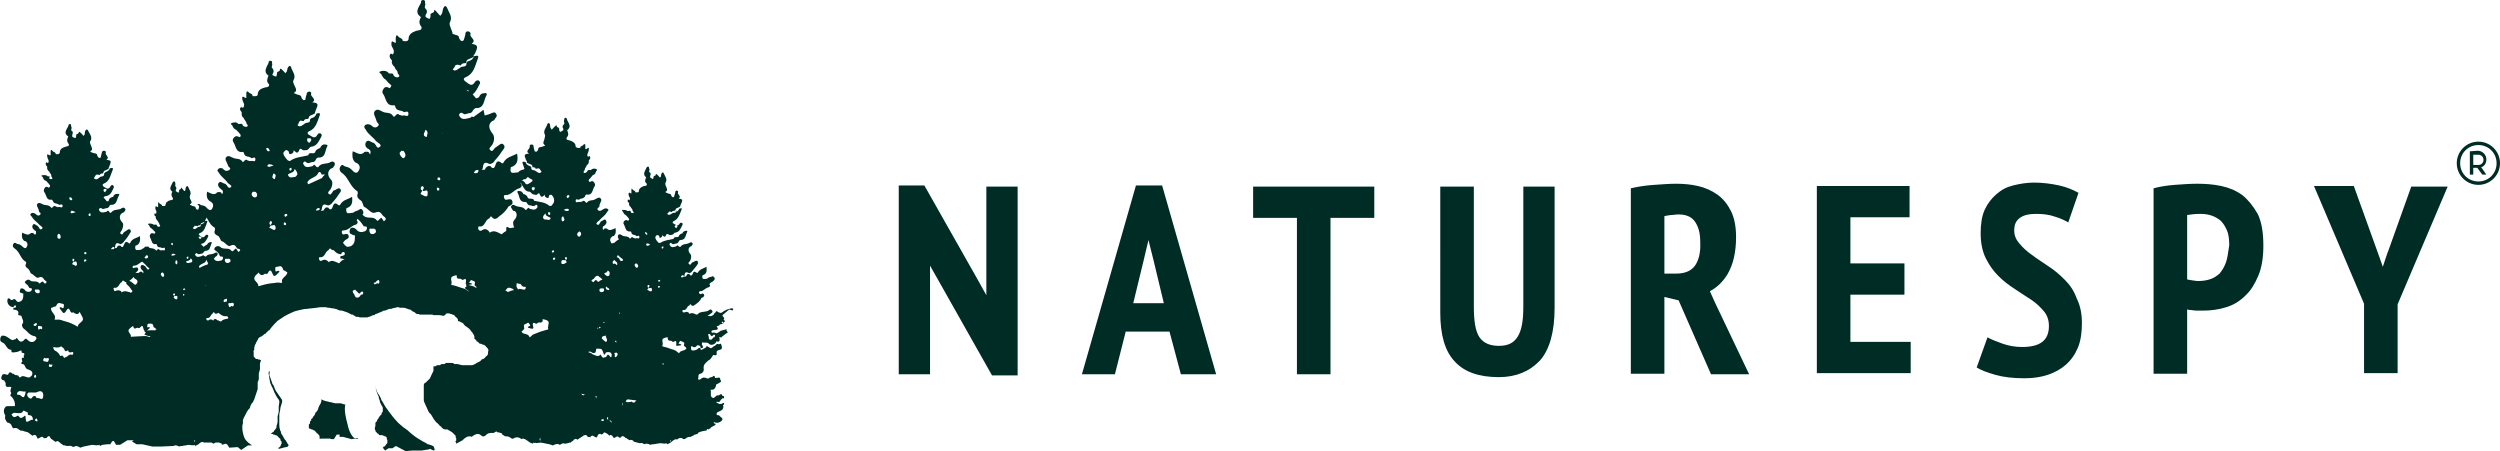
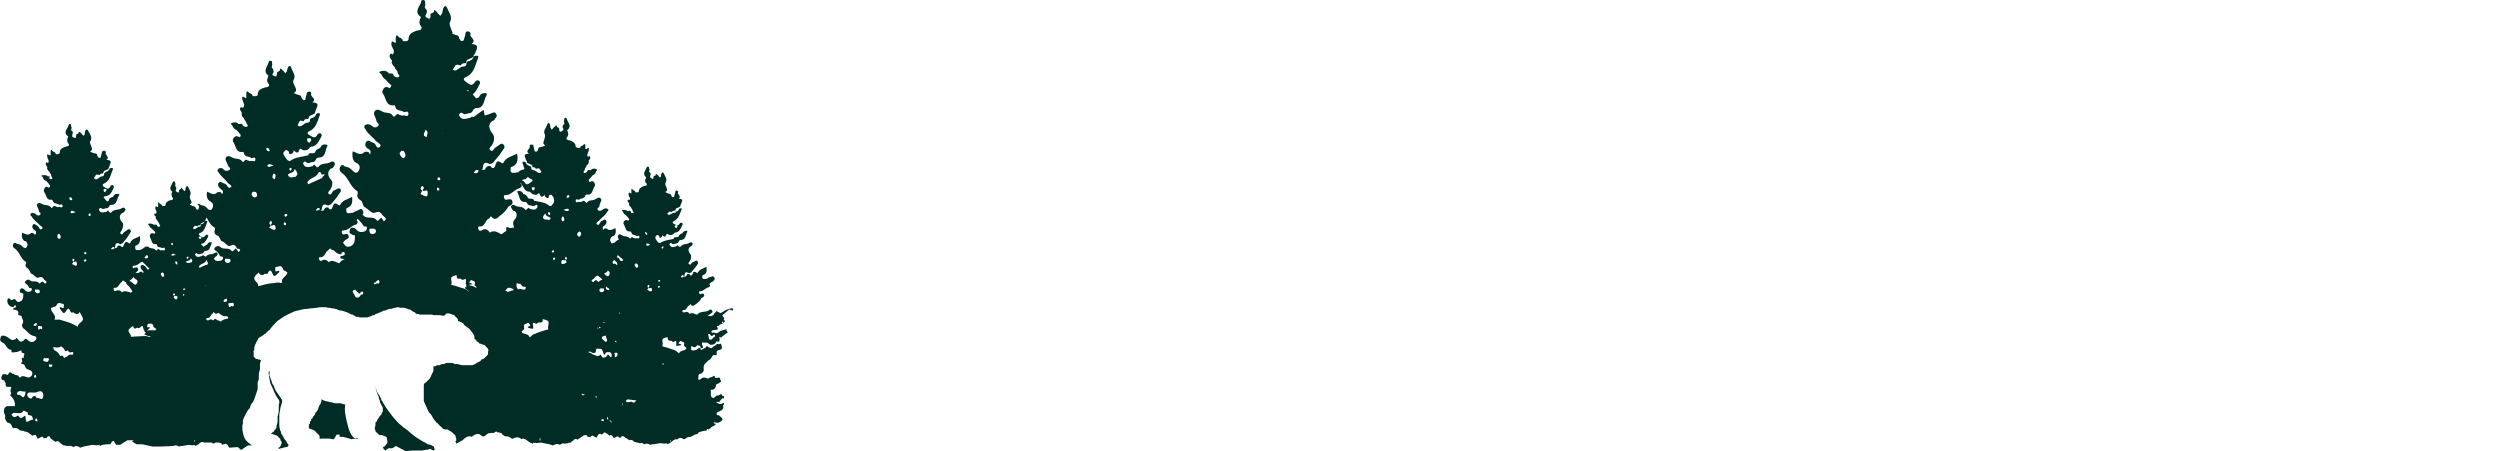
<svg xmlns="http://www.w3.org/2000/svg" viewBox="0 0 439.5 79.3" style="enable-background:new 0 0 439.5 79.3" xml:space="preserve">
-   <path fill="#002c26" d="M76.1 78.4c-.1 0-.2-.1-.2-.1-.1 0-.2-.1-.3-.1-.1 0-.2-.1-.4-.1-.1-.1-.2-.1-.3-.2-.1-.1-.2-.1-.2-.1s-.1-.1-.2-.1c-.3-.2-.9-.5-1.6-1-.4-.3-.9-.7-1.3-1.1l-.3-.2c-.1-.1-.2-.2-.3-.2-.4-.4-.9-.7-1.3-1.2-.5-.5-.9-1.1-1.3-1.6s-.8-1.1-1.1-1.7c-.3-.4-.3-.5-.3-.6-.1-.1-.1-.2-.2-.4-.1-.1-.1-.2-.2-.3-.1-.2-.2-.3-.3-.5-.1-.2-.1-.4-.2-.5 0-.1-.1-.2-.1-.4 0-.1-.1-.2-.1-.3.1.2.1.5.2.8.1.2.1.4.2.6s.1.3.2.5c.1.1.1.3.1.4.1.2.2.5.2.7l.3.6c.1.1.2.3.2.5v.5l-.1.2-.1.1v.1c0 .1 0 .1-.1.2 0 .1-.1.1-.1.1l-.1.1s0 .1-.1.1c0 .1 0 .1-.1.2 0 .1-.1.1-.1.2l-.1.1c0 .1-.1.1-.1.2s0 .1-.1.2c0 .1-.1.1-.1.1-.1.1-.1.1-.1.2v.5c0 .1-.1.1-.1.2 0 0 .1.1 0 .1v.3l.1.1v.2l.1.1.1.1s0 .1.1.1c0 .1 0 .1.1.1 0 0 .1 0 .1.1 0 0 .1 0 .1.1l.1.1h.5c.1 0 .1.1.2.1h.1s.1 0 .1.1h.1c.1 0 .1.1.2.1.1.1.1.2.1.2v.2c.1.1.1.2.1.3v.3c0 .1-.1.2-.1.2l-.1.1s0 .1-.1.1c0 .1-.1.2-.1.2-.1.1-.1.1-.2.1 0 0-.1 0-.1.1s-.1 0-.1.1l.4.5.6-.4h.7l.6-.4 1.7.9 1.2-.1h1.6l1.3-.2.2-.1.6.3c.1-.1.3-.1.4-.1-.1 0-.2 0-.2-.1-.1-.5-.2-.6-.3-.6zm-3.2-1.9c.1 0 0 0 0 0zm-11.2-.2c-.3-.5-.5-1.2-.6-1.7-.2-.7-.3-1.2-.4-1.8-.1-.6-.1-1.2 0-1.7-.1 0-.3 0-.4-.1-.1 0-.2 0-.4-.1H59c-.2 0-.4-.1-.5-.1s-.2-.1-.4-.1c-.1 0-.2 0-.4-.1-.2 0-.4-.1-.5-.1-.2-.1-.4-.1-.5-.2-.1 0-.1-.1-.2-.1v.1c0 .2 0 .4-.1.5 0 .1-.1.3-.2.4 0 .1-.1.1-.1.2s-.1.2-.1.2c0 .1-.1.3-.1.4-.1.1-.1.2-.2.3-.1.1-.1.2-.2.2-.1.1-.1.2-.1.3-.1.1-.1.2-.2.3 0 .1-.1.1-.1.1l-.1.1v.1c0 .1 0 .1-.1.1 0 .1-.1.1-.1.1l-.1.1v.2c0 .1-.1.1-.1.1l-.1.1v.3c0 .1 0 .1-.1.1 0 .1 0 .1-.1.1v.7c.1 0 .2.1.3.1s.1.1.2.1h.1c.1.1.2.1.4.2l.3.3c0 .1.1.1.1.1 0 .1.1.1.1.1l.3.3c.1.2.1.4.1.6v.1l.2-.1H58l.3.1h.4l.5-.8h.5v.4h.6l1.5.4.7-.1.5.1c-.1-.1-.2-.2-.3-.2-.4.2-.7-.2-1-.7zm-11 1.9c-.1-.1-.1-.2-.2-.3 0-.1-.1-.1-.1-.2-.1-.1-.1-.1-.1-.2l-.2-.2c-.1-.1-.1-.2-.2-.3 0-.1-.1-.1-.1-.2s-.1-.1-.1-.2c-.1-.1-.1-.2-.2-.3-.1-.1-.1-.2-.1-.3 0-.1 0-.2-.1-.2-.1-.3-.2-.7-.2-1.1v-1.6c0-.2 0-.5.1-.7 0-.2.1-.5.1-.7 0-.1.1-.3.1-.4s.1-.2.1-.3c.1-.2.1-.4.1-.6v-.1c-.2-.2-.3-.5-.5-.7-.1-.1-.1-.2-.2-.3-.1-.1-.1-.2-.2-.3-.2-.2-.3-.5-.4-.7-.1-.3-.2-.6-.4-.8 0-.1-.1-.2-.1-.3 0-.1-.1-.2-.1-.3-.1-.3-.2-.6-.3-.8-.1-.2 0-.4 0-.5 0-.2 0-.3-.1-.4-.1.2-.1.5 0 .9v.1c.1.4.1.7.2 1.1.1.2.2.5.3.7.1.1.1.2.2.4s.1.3.2.5l.3.6c.2.3.2.4.3.5s.2.2.3.5v.3c0 .2-.1.4-.1.7v.9c0 .1-.1.3-.1.4s-.1.3-.1.4v.9c0 .3-.1.4-.1.5s-.1.2-.1.4v.1c0 .1 0 .2-.1.2 0 .1-.1.1-.1.2l-.1.1-.1.1c0 .1-.1.1-.1.2-.1.1-.1.1-.2.1l-.1.1-.1.1c0 .1-.1.1-.1.1h.3c.1 0 .2.1.2.1h.1c.1 0 .1.1.2.1h.1c.1 0 .2.1.2.1.1.1.2.1.2.2l.1.1.1.1c.1.1.2.1.2.2v.2l.1.1.1.1v.4s0 .1-.1.1v.1c-.1.3-.2.4-.4.5-.1 0-.1.1-.1.1.1 0 .1.1.2.1.2-.1.5-.1.7-.2l.9-.2s-.1 0-.1-.1c.3-.2.2-.2.1-.2zm78.1-23.7c.2-.2.1-.3-.2-.3-.5.1-1.1.3-1.5.6-.2.2-.5.3-.7.1h-.1c-.2-.1-.3-.4-.5 0-.1.1-.3.2-.3.4-.3.2-.5.4-1.1.2.3-.2.5-.3.6-.4.1-.1.4-.2.2-.5-.2-.2-.3-.3-.5-.1-.6.5-1.6.1-2.1.8h-.2c-.4-.2-.8-.4-1.2-.1 0-.1-.1-.1-.1-.2-.2-.2-.5-.2-.7-.1-.2.1-.3 0-.4-.1s0-.3.1-.3c.7.1.6-.7 1.1-.8.1-.1.1-.4.3-.1.3.4.6 0 .8-.1.4-.3.8-.6 1-1.1.2-.1.5-.2.5-.5-.1-.4-.4-.3-.6-.2s-.2-.1-.3-.2c-.1-.2.1-.3.2-.3.6 0 .9-.6 1.5-.7.1 0 .4-.3.1-.5.1-.1.1-.1.1-.2.1-.1.2-.1.2-.2.2.1.2-.1.4-.2.2-.2.4-.4.1-.7-.2-.3-.4 0-.6 0s-.4.1-.6.3c-.4 0-1 .3-.8-.6.7-.2.8-.7.7-1.5-.5.3-1.2.4-1.5 1-.1.1-.2.1-.3 0-.3-.2-.5-.2-.6.2-.1.2-.3.6-.6.1-.3-.1-.4 0-.5.2 0 .1-.1.1-.1.2-.1 0-.2 0-.4.1 0 0 0-.1.1-.1.1-.4 0-1 .8-.6.1.1.3-.1.4-.1.3-.4.6-.7.9-1.1.2-.3.5-.6.2-.9-.2-.2-.5.1-.8.2-.1 0-.1.1-.2.1-.1.2-.2.5-.5.2-.2-.2.1-.4.2-.5.2-.4.3-.9.1-1.2-.4-.4-.5-1-.1-1.3.1-.1.3-.1.3-.2.1-.2.3-.3.1-.5-.2-.2-.3-.1-.5 0-.5.3-1.1.1-1.5.6l-.1.1h-.1c-.1 0-.1-.1-.2-.1-.1-.1-.2-.3-.4 0-.4.1-.9.4-1.2-.3 0-.3.2-.4.4-.2.3.3.5 0 .8 0s.4-.3.5-.5c.1 0 .1-.1.2-.1 1 0 .9-.9 1.2-1.4.1-.2 0-.3-.3-.2h-.1c-.2.1-.4.2-.4.4-.3.1-.6.2-.7.6-.2.2-.8-.1-.9.4-.8.2-1.6.2-2.3.7h-.3c-.4-.4-.6-.7-.6-1 .1-.2.2-.5.6-.3.2.1 0 .5.3.4.2-.1.4-.2.3-.5.2.2.5.6.7 0 .1-.2.2-.2.4-.1.2.2.4.1.5.1.4 0 .5-.4.7-.4.7-.1.9-.6 1.2-1.2.1-.2.2-.4 0-.5s-.4 0-.4.1c-.4.6-.7.2-1.1 0-.2-.1-.2-.3 0-.4.9-.4 1.1-1.3 1.4-2 .2-.4-.2-.3-.4-.2-.1.4-.4.5-.7.6.3-.3.3-.3.2-.3.1.6-.5.3-.7.5-.2.1-.5.4-.8.2l-.1-.1c.1-.1.1-.2.2-.2.1-.2.1-.2.2-.2s.3 0 .4.1c.1-.3.4-.2.6-.3.1-.2.1-.4.3-.4l.6-.3c-.1-.2.1-.2.1-.4.4-.8.3-.9-.4-1 .6-.4-.3-.7-.1-1.1.1-.1-.1-.3-.2-.3-.2 0-.3.1-.3.4-.1.2-.1.4-.2.7-.3.2-.4-.1-.5-.2 0-.4-.4-.3-.6-.4-.1-.1-.3-.1-.4-.2v-.1c.5-.2.2-.6.1-.9-.1-.2-.2-.5-.1-.7.4-.6-.1-1.1-.3-1.6-.1-.3-.3-.2-.4 0s-.1.4-.1.5c-.1.1-.1.2-.2.2-.2-.2-.3-.4-.6-.6-.2-.1-.1.1-.1.2-.1.1-.5.1-.4.4-.1.1 0 .4-.3.2-.1-.1-.2-.1-.3-.2v-.3c.2-.3.1-.5-.2-.7 0-.2.2-.4 0-.6 0-.2 0-.3-.2-.3s-.2.1-.3.3c-.2.5-.7 1 0 1.6-.2.4-.3.7 0 1l.1.1c.1.4-.3.4-.5.4-.5.2-.9.4-.9 1-.2.2-.4.1-.6.1 0-.3-.4-.3-.5-.5s-.2-.2-.2.1v.6h-.1c-.3-.2-.4-.2-.4.2s.5.7.1 1c-.1-.1-.2-.2-.2-.1-.1.2-.1.4.1.5l.1.1c-.1.3.1.6.3.7 0 .2.3.3.3.6 0 .2.3.3.2.4-.2.1-.4.1-.5-.1 0-.4-.3-.2-.5-.2h-.1c-.2-.2-.5-.2-.8-.2-.2 0-.2.2 0 .3.1.2.2.5.5.6.2.2.4.4.6.7 0 .1 0 .2-.2.3-.2-.1-.4-.2-.6 0s-.3.4-.1.7c.3.5.2 1.3 1.2 1.2 0 0 .1.1.1.2.1.5.6.3.9.6.1.1.5-.3.5.2 0 .4-.4.1-.6.2-.2.1-.3-.1-.5-.1-.3-.4-.5.4-.6.1-.3-.4-.7-.3-1.1-.4-.3-.1-.6-.5-.9-.2-.2.3 0 .6.1.8-.2.1-.4.2-.6.4l-.2.2c-.1 0-.2 0-.4.1-.1 0-.2-.1-.2-.2-.2-.3-.2-.7.2-1 .1-.1.2-.1.3-.1.4-.4.4-.8.3-1.4-.5.2-1 .6-1.5.1 0 0-.5-.2-.6.2h-.1c0-.2-.2-.5.2-.7.3-.2.6-.6.3-1-.2-.3-.5.1-.8.2-.1 0-.1 0-.1.1-.2.2-.3.8-.7.4-.2-.2.3-.5.5-.7.4-.5 1-.8 1.3-1.4.1-.2.4-.3.2-.5s-.4-.2-.7-.1c-.2.1-.3.2-.5.3s-.5.1-.6-.1c-.2-.2 0-.3.2-.5.1-.1.1-.2.1-.4.1-.4.5-.8.2-1.1-.3-.4-.8.1-1.1.2-.4.2-.9 0-1.3.5-.2.3-.4-.6-.8-.2-.2 0-.3.2-.5.1s-.7.3-.7-.2.5-.1.6-.2c.3-.3.9-.1 1.1-.7 0-.1.1-.2.2-.2 1.1.2 1-.8 1.4-1.4.2-.3.1-.5-.1-.8-.3-.3-.5-.1-.7 0-.2-.1-.2-.2-.2-.4.2-.2.5-.5.7-.8.4-.1.5-.4.6-.7.2-.1.2-.3 0-.4-.3-.1-.7-.1-.9.2h-.1c-.2 0-.5-.1-.6.3-.2.2-.5.3-.6.1-.1-.1.2-.3.2-.5 0-.3.3-.4.3-.7.3-.2.5-.5.4-.9l.1-.1c.2-.2.2-.4.1-.6-.1-.1-.2-.1-.3.1-.4-.4.1-.8.1-1.2.1-.5-.1-.5-.4-.2h-.2v-.7c0-.2-.2-.2-.3-.1-.1.3-.6.2-.6.6-.3 0-.5.1-.8-.2 0-.7-.5-.9-1-1.1-.2-.1-.7 0-.6-.5l.1-.1c.3-.4.2-.8 0-1.2.8-.6.3-1.2 0-1.8 0-.2-.1-.4-.3-.4-.2 0-.2.2-.2.4-.2.2.1.5 0 .7-.3.2-.4.5-.2.8.1.1.1.1 0 .2v.1c-.1.1-.2.1-.3.2-.4.2-.3-.1-.4-.3.1-.4-.3-.4-.4-.5 0-.1 0-.4-.2-.2-.3.2-.5.5-.7.7-.1-.1-.1-.2-.2-.3-.1-.2-.1-.4-.1-.6-.1-.3-.4-.4-.5 0-.2.6-.8 1.1-.4 1.8.1.2-.1.6-.1.8-.1.3-.4.8.1 1v.1c-.2.1-.3.1-.5.2-.3.1-.7 0-.7.5-.1.2-.2.5-.6.3-.1-.2-.1-.5-.2-.8 0-.3-.1-.4-.4-.4-.2 0-.3.2-.3.3.2.5-.9.8-.1 1.3-.9.1-.9.2-.5 1.2.1.1.2.2.1.4.2.1.5.2.7.3.3.1.3.3.3.5.3 0 .5 0 .6.3.2-.1.4-.1.5-.1s.2.1.3.3c.1.1.1.2.2.3l-.1.1c-.4.3-.6-.1-.9-.2-.2-.3-.9 0-.8-.7l-.2-.2c-.4-.1-.7-.3-.8-.7-.3-.1-.7-.2-.5.3l.3.9c-.1.1-.2.1-.2.1-.4.1-.7.2-.9.5-.7 0-1.6.5-1.3-.9 1.2-.4 1.3-1.2 1.1-2.4-.9.5-1.9.6-2.4 1.6-.1.2-.3.1-.4 0-.5-.4-.8-.3-1 .4-.1.4-.4.9-.9.2-.4-.1-.6.1-.8.3-.1.1-.1.2-.1.3-.2 0-.4.1-.6.1 0-.1.1-.1.1-.1.2-.6 0-1.6 1.2-1 .2.1.5-.1.7-.2.4-.6 1-1.1 1.4-1.8.3-.5.9-.9.4-1.4-.4-.4-.8.2-1.2.4-.1.1-.2.1-.3.2-.2.2-.4.8-.8.4-.4-.3.1-.6.3-.9.4-.6.5-1.5.1-2-.6-.7-.9-1.6-.1-2.2.2-.1.4-.1.5-.4.2-.3.5-.5.2-.9-.2-.4-.5-.2-.8-.1-.4.2-.8.3-1.2.4l-.2-1-1.8 1.3c-.1-.1-.3-.2-.5.1-.7.1-1.5.6-2-.4 0-.4.4-.6.6-.4.5.4.8 0 1.2 0 .5 0 .6-.5.8-.7.1-.1.2-.1.3-.2 1.6.1 1.4-1.4 1.9-2.2.2-.4 0-.5-.5-.4h-.1c-.4.1-.6.4-.7.7-.2.1-.3.1-.5.2l-.6-.7c.5-.4.8-1 1.1-1.6.2-.3.3-.6 0-.8-.2-.2-.6 0-.7.2-.6 1-1.1.3-1.7-.1-.3-.2-.4-.5 0-.7 1.5-.6 1.7-2 2.2-3.3.3-.7-.3-.5-.7-.4-.1.5-.6.8-1.1.9l-.2.2c.1 1-.8.5-1.1.9-.4.2-.8.7-1.2.4-.1 0-.1-.1-.1-.1.1-.1.2-.3.3-.4.1-.3.2-.4.4-.4.2-.1.5.1.7.1.2-.4.5-.4.9-.4.1-.3.1-.6.5-.7.3-.1.6-.3.9-.4-.2-.2.1-.4.2-.6.6-1.3.5-1.5-.6-1.7 1-.7-.4-1.1-.2-1.7.1-.2-.1-.4-.4-.5-.4 0-.5.2-.5.6-.1.4-.2.7-.3 1-.5.3-.6-.1-.8-.4 0-.6-.6-.5-1-.7l-.6-.3v.8c.8-.4.3-1 .2-1.4-.1-.4-.4-.8-.2-1.2.5-1-.2-1.7-.5-2.5-.2-.5-.5-.4-.7.1-.1.3-.1.6-.2.9-.1.1-.2.2-.3.4-.3-.3-.6-.7-.9-1-.2-.2-.2.2-.2.3-.2.2-.8.2-.6.7-.1.2 0 .7-.5.4-.2-.1-.4-.2-.4-.3v-.1c0-.1 0-.2.1-.3.3-.5.1-.8-.2-1.1-.1-.3.2-.6 0-.9.1-.2 0-.5-.3-.5-.4 0-.4.3-.4.5-.4.8-1.2 1.7 0 2.5-.3.5-.4 1.1 0 1.6 0 0 0 .1.1.1.1.7-.5.6-.9.7-.8.3-1.4.6-1.4 1.6-.3.4-.7.2-1 .2 0-.5-.6-.5-.8-.8-.2-.3-.4-.2-.4.1-.1.3 0 .7 0 1h-.2c-.5-.3-.6-.4-.6.4.1.5.8 1.1.2 1.7-.1-.2-.3-.2-.4-.1-.2.3-.1.6.1.9l.2.2c-.1.5.1.9.5 1.2 0 .4.5.5.5 1 0 .2.5.5.2.7-.2.2-.6.1-.9-.2-.1-.6-.5-.3-.8-.4-.1 0-.1 0-.1-.1-.4-.4-.9-.4-1.3-.3-.4.1-.4.3 0 .5.2.4.4.8.8 1 .3.4.6.7 1 1-.1.2-.1.4-.3.5-.3-.1-.6-.4-1 0-.3.4-.4.7-.1 1.1.5.7.4 2.1 1.9 1.9.1 0 .2.2.2.3.2.8 1.1.5 1.5.9.1.1.8-.4.8.3s-.6.2-.9.3c-.3.1-.5-.1-.7-.1-.5-.6-.8.7-1.1.2-.4-.7-1.2-.5-1.7-.7s-1-.7-1.5-.2c-.4.5.1 1 .2 1.5.1.2.1.4.2.5.2.2.4.4.2.6-.2.3-.6.4-.9.2-.2-.1-.4-.4-.6-.4-.3-.1-.7-.1-.9.2-.2.3.1.5.2.7.4.8 1.3 1.3 1.8 2 .3.3 1.1.6.7 1-.6.5-.6-.3-1-.6-.1-.1-.1-.1-.2-.1-.4-.1-.8-.6-1.2-.2-.4.5-.1 1.1.4 1.3.5.3.3.6.3.9H65c-.1-.6-.8-.4-.9-.4-.7.8-1.4.1-2.1-.1-.1.7-.1 1.4.4 1.9.1.1.2.1.4.2.6.4.5 1 .2 1.4-.3.5-.8.2-1.1-.2-.3-.3-.6-.5-1.1-.6-.3 0-.6-.6-.9-.1-.4.5-.1 1 .2 1.2 1.2.8 1.4 2.4 2.7 3.2.1.1.1.3.1.4-.3.7.2 1 .6 1.3.1.1.2.2.2.4.2.2.1.6.4.7.6.3 1.2 1.2 1.8 1 .9-.4 1.1.1 1.4.5.3.3.9.5.2 1-.1-.1-.2-.2-.2-.3-.1-.1-.2-.2-.2-.3-.4 0-.6.8-.9.4-.6-.8-1.6-.1-2.3-.8-.1-.1-.1-.1-.2-.1.2-.2.3-.5 0-.9s-.5 0-.8.1-.6.2-.8.4c-.6 0-1.4.5-1.2-.8 1-.3 1.1-1 1-2-.8.5-1.6.5-2.1 1.4-.1.2-.2.1-.4 0-.4-.4-.7-.3-.9.3-.1.4-.4.8-.8.2-.4-.1-.5 0-.7.3-.1.1-.1.2-.1.2-.2 0-.3.1-.5.1l.1-.1c.2-.5 0-1.4 1.1-.9.1.1.4-.1.6-.2.4-.5.9-1 1.2-1.5.2-.4.8-.8.4-1.2-.3-.3-.7.2-1.1.3-.1 0-.2.1-.2.2-.2.2-.3.7-.7.4-.3-.3.1-.5.3-.8.3-.5.5-1.3.1-1.7-.6-.6-.7-1.4-.1-1.9.1-.1.4-.1.5-.3.1-.2.4-.4.2-.8-.2-.3-.5-.2-.7-.1-.6.4-1.6.1-2.1.8 0 .1-.1.1-.1.1h-.1c-.1 0-.2-.1-.3-.2-.2-.2-.3-.4-.5 0-.6.1-1.3.5-1.7-.4 0-.4.3-.5.5-.3.4.4.7 0 1.1 0 .5 0 .6-.4.7-.6.1-.1.2-.1.3-.2 1.4.1 1.2-1.2 1.6-1.9.2-.3 0-.4-.5-.4h-.1c-.3.1-.5.3-.6.6-.4.2-.8.3-.9.8-.4.4-1.1-.2-1.2.5-1.1.3-2.3.3-3.2 1-.1 0-.2 0-.4-.1-.5-.5-.8-1-.8-1.3.2-.3.4-.7.8-.4.3.1.1.7.5.6.3-.1.6-.3.5-.7.4.3.7.8 1 0 .1-.3.3-.3.5-.1.2.2.5.1.7.1.5 0 .6-.6.9-.6 1-.1 1.3-.9 1.7-1.6.1-.2.3-.5 0-.7-.2-.2-.5 0-.6.2-.5.9-1 .2-1.5 0-.3-.2-.3-.4 0-.6 1.3-.5 1.5-1.8 1.9-2.8.2-.6-.3-.4-.6-.3-.1.5-.5.7-.9.8l-.2.2c.1.8-.7.4-1 .8-.4.2-.6.6-1.1.3l-.1-.1c.1-.1.2-.2.2-.4.1-.2.2-.3.3-.4.2 0 .4.1.6.1.1-.4.5-.4.8-.4.1-.2.1-.5.4-.6.3-.1.5-.2.8-.4-.1-.2.1-.3.1-.5.5-1.1.5-1.3-.6-1.4.9-.6-.4-1-.2-1.5.1-.2-.1-.4-.3-.4-.3 0-.5.2-.5.5-.1.3-.2.6-.2.9-.4.3-.5-.1-.7-.3 0-.5-.5-.5-.8-.6-.2-.1-.4-.2-.5-.2v-.1c.6-.3.3-.8.1-1.2-.1-.3-.4-.7-.2-1 .5-.9-.2-1.5-.4-2.2-.1-.4-.4-.4-.6 0-.1.2-.1.5-.2.7-.1.1-.2.2-.2.3-.3-.3-.5-.6-.8-.8-.2-.1-.2.1-.2.3-.2.2-.6.2-.5.6-.1.2 0 .6-.4.4-.1-.1-.3-.1-.4-.2v-.1c0-.1 0-.1.1-.2.2-.4.1-.7-.2-1-.1-.3.2-.5 0-.8.1-.2 0-.4-.2-.4-.3-.1-.4.2-.4.4-.3.7-1 1.5 0 2.2-.2.5-.4 1 0 1.4 0 0 0 .1.1.1.1.6-.5.5-.8.6-.7.2-1.2.5-1.2 1.3-.2.3-.6.2-.9.2 0-.5-.5-.4-.7-.7-.2-.2-.3-.2-.4.1v.9h-.2c-.4-.3-.6-.3-.5.3.1.5.6.9.1 1.5-.1-.2-.2-.2-.4-.1-.2.2-.1.5.1.7l.1.2c-.1.5.1.8.4 1 0 .3.4.5.4.8 0 .2.4.4.2.6s-.5.1-.8-.1c-.1-.5-.4-.3-.7-.3h-.1c-.3-.4-.7-.3-1.1-.2-.3.1-.3.2 0 .4.2.4.3.7.7.8.3.3.6.6.8.9 0 .2 0 .4-.2.4-.3-.1-.5-.3-.9 0-.3.3-.4.6-.1 1 .4.7.4 1.8 1.6 1.6.1 0 .2.2.2.3.2.7.9.4 1.3.8.1.1.7-.4.7.2s-.5.2-.8.3c-.3.1-.4-.1-.6-.1-.4-.5-.7.6-.9.2-.4-.6-1-.4-1.5-.6-.4-.1-.9-.6-1.3-.2-.4.4.1.9.2 1.3.1.1.1.4.2.4.2.2.4.3.2.5s-.5.3-.8.2c-.2-.1-.4-.3-.5-.4-.3-.1-.6-.1-.8.2-.2.3.1.4.2.6.4.7 1.1 1.1 1.5 1.7.2.3.9.5.6.8-.5.4-.6-.3-.9-.5-.1-.1-.1-.1-.2-.1-.4-.1-.7-.5-1-.2-.4.4 0 .9.4 1.2.4.2.3.5.2.8H39c-.1-.5-.7-.3-.8-.3-.6.7-1.2.1-1.8-.1-.1.6-.1 1.2.4 1.6.1.1.2.1.3.2.5.3.4.8.2 1.2-.3.4-.6.2-.9-.1-.2-.3-.6-.5-.9-.5-.3 0-.5-.5-.8-.1.3.1.3.2.3.4 0 .1-.1.2-.1.4-.3.2-.4-.1-.5-.2 0-.4-.4-.3-.6-.4-.1-.1-.2-.1-.4-.2v-.1c.5-.2.2-.6.1-.8-.1-.2-.2-.5-.1-.7.3-.6-.1-1-.3-1.5-.1-.3-.3-.2-.4 0-.1.2-.1.3-.1.5-.1.1-.1.2-.2.2-.2-.2-.3-.4-.5-.6-.1-.1-.1.1-.1.2-.1.1-.4.1-.3.4-.1.1 0 .4-.3.2-.1-.1-.2-.1-.3-.2v-.2c.2-.3.1-.5-.1-.7 0-.2.1-.4 0-.5 0-.1 0-.3-.2-.3s-.2.1-.3.3c-.2.5-.7 1 0 1.5-.2.3-.2.7 0 1l.1.1c.1.4-.3.4-.5.4-.5.2-.8.4-.8.9-.2.2-.4.1-.6.1 0-.3-.4-.3-.5-.5s-.2-.2-.2.1v.6h-.1c-.3-.2-.4-.2-.4.2 0 .3.4.6.1 1-.1-.1-.2-.1-.2-.1-.1.2-.1.4.1.5l.1.1c-.1.3.1.5.3.7 0 .2.3.3.3.6 0 .1.3.3.1.4-.1.1-.4.1-.5-.1 0-.3-.3-.2-.5-.2H27c-.2-.2-.5-.2-.8-.2-.2 0-.2.2 0 .3.1.2.2.5.5.6l.6.6c0 .1 0 .2-.2.3-.2-.1-.4-.2-.6 0s-.2.4-.1.7c.3.4.2 1.3 1.1 1.1 0 0 .1.1.1.2.1.5.6.3.9.5.1.1.5-.3.5.2 0 .4-.4.1-.6.2-.2.1-.3-.1-.4-.1-.3-.4-.5.4-.6.1-.3-.4-.7-.3-1-.4h-.1s0-.1-.1-.1c-.1-.2-.2-.2-.4-.1-.1-.1-.3-.1-.4.1l-.1.1c-.2.1-.4.2-.5.3-.5 0-1.2.4-1-.7.8-.2.9-.9.8-1.7-.6.4-1.4.4-1.7 1.2-.1.2-.2.1-.3 0-.4-.3-.6-.2-.8.3-.1.3-.3.7-.6.2-.3-.1-.5 0-.6.2 0 .1-.1.1-.1.2-.1 0-.3 0-.4.1 0 0 0-.1.1-.1.1-.4 0-1.2.9-.7.1.1.3-.1.5-.2.3-.4.7-.8 1-1.3.2-.4.6-.7.3-1-.2-.3-.6.1-.9.3-.1 0-.1.1-.2.1-.2.2-.2.6-.6.3-.2-.2.1-.4.2-.6.2-.4.4-1.1.1-1.4-.5-.5-.6-1.2-.1-1.6.1-.1.3-.1.4-.2.1-.2.4-.4.2-.6-.2-.3-.4-.2-.6-.1-.5.4-1.3.1-1.8.7l-.1.1h-.1c-.1 0-.2-.1-.2-.2-.1-.1-.3-.3-.4 0-.5.1-1.1.4-1.4-.3 0-.3.3-.4.4-.3.4.3.6 0 .9 0 .4 0 .5-.3.6-.5.1 0 .1-.1.2-.1 1.1.1 1-1 1.4-1.6.2-.2 0-.4-.4-.3h-.1c-.3.1-.4.2-.5.5-.4.1-.7.2-.8.7-.1.1-.2.1-.3.1-.2-.2-.4-.5-.6-.7.1-.1.2-.2.3-.2.9-.1 1.1-.7 1.4-1.3.1-.2.2-.4 0-.6-.2-.2-.4 0-.5.2-.4.7-.8.2-1.2 0-.2-.2-.2-.4 0-.5 1.1-.4 1.2-1.5 1.6-2.4.2-.5-.2-.4-.5-.3-.1.4-.4.5-.8.7l-.2.2c.1.7-.6.4-.8.7-.3.2-.5.5-.9.2l-.1-.1c.1-.1.1-.2.2-.3.1-.2.2-.3.3-.3.2 0 .4 0 .5.1.1-.3.4-.3.6-.3.1-.2.1-.4.3-.5.2-.1.5-.2.7-.3-.1-.2.1-.3.1-.4.4-1 .4-1.1-.5-1.2.7-.5-.3-.8-.1-1.3.1-.1-.1-.3-.3-.3-.2 0-.4.1-.4.4-.1.2-.1.5-.2.8-.4.2-.4-.1-.6-.3 0-.5-.4-.4-.7-.5-.2-.1-.3-.1-.5-.2v-.1c.5-.3.2-.7.1-1s-.3-.6-.1-.8c.4-.7-.1-1.2-.4-1.8-.1-.3-.4-.3-.5 0-.1.2-.1.4-.1.6-.1.1-.1.2-.2.3-.2-.2-.4-.5-.7-.7-.2-.1-.1.1-.2.2-.1.2-.5.1-.4.5-.1.2 0 .5-.4.3-.1-.1-.3-.1-.3-.2v-.3c.2-.4.1-.6-.2-.8 0-.2.2-.4 0-.7 0-.2 0-.4-.2-.4s-.3.2-.3.4c-.3.6-.9 1.2 0 1.8-.2.4-.3.8 0 1.2 0 0 0 .1.1.1.1.5-.4.4-.6.5-.6.2-1 .4-1 1.1-.2.3-.5.2-.7.2 0-.4-.4-.3-.6-.6-.1-.2-.3-.2-.3.1v.7h-.2c-.3-.2-.5-.3-.4.2 0 .4.5.8.1 1.2-.1-.2-.2-.2-.3-.1-.1.2-.1.4.1.6l.1.1c-.1.4.1.7.4.9 0 .3.4.4.3.7 0 .2.3.4.2.5-.2.2-.4.1-.6-.1.4-.4.1-.2-.1-.3h-.1c-.3-.3-.6-.2-.9-.2s-.3.2 0 .3c.1.3.2.6.6.7.2.2.5.5.7.8 0 .1 0 .3-.2.4-.2-.1-.5-.3-.7 0s-.3.5-.1.8c.4.5.3 1.5 1.3 1.3l.2.2c.1.6.8.4 1.1.7.1.1.6-.3.6.2s-.5.1-.7.2c-.2.1-.4-.1-.5-.1-.4-.4-.6.5-.8.2-.4-.5-.9-.4-1.3-.5-.3-.1-.8-.5-1.1-.2-.3.3.1.7.2 1.1 0 .1.1.3.1.4.2.1.3.2.2.4-.2.2-.4.3-.6.1-.2-.1-.3-.3-.5-.3-.2-.1-.5-.1-.6.1-.2.2.1.4.2.5.3.6.9.9 1.3 1.4.2.2.8.5.5.7-.4.4-.5-.2-.7-.4-.1 0-.1-.1-.1-.1-.3-.1-.6-.5-.8-.2-.3.4 0 .8.3 1 .4.2.2.4.2.7H6c-.1-.4-.6-.2-.6-.2-.5.5-1 .1-1.5-.1-.1.5-.1 1 .3 1.4.1.1.2.1.3.1.4.3.4.7.2 1-.2.4-.5.2-.8-.1-.2-.2-.5-.4-.8-.4-.2 0-.4-.4-.7-.1-.3.4-.1.7.2.9.9.6 1 1.8 1.9 2.3.1 0 .1.2.1.3-.3.5 0 .7.4 1 .1.1.1.2.2.3s.1.4.3.5c.5.2.9.9 1.3.7.6-.3.8.1 1 .4.2.2.7.3.1.7-.1-.1-.1-.2-.2-.2-.1-.1-.1-.2-.2-.2-.3 0-.5.5-.6.3-.5-.6-1.2-.1-1.6-.5-.2-.2-.5-.2-.8.1s0 .4.2.6c.2.1.3.4.4.5 0 .3.6 0 .5.4s-.4.4-.6.4c-.3 0-.5-.1-.7-.4-.2-.2-.6-.3-.7-.1-.1.2-.3.7.2.7.1.1.2.1.3.1 0 .7 0 1.4-.9 1.5-.4-.1-.5-.7-.8-.5-.4.3-.5.1-.7-.1-.2-.1-.3-.1-.4.2-.1.7.4 1.3 1.1 1.3 0-.2.1-.3.3-.3.1 0 .1.1.1.1v.2c-.1.1-.2.1-.3.1h-.1c0 .1-.1.2-.1.3.5.1 1.1.1.9.9 0 .2.3.1.5.2.1.1.1.1.1.2.1.4.5.8.1 1.3-.1.1 0 .6.3.8.6.4 1 1.2 1.9 1.3.1 0 .5.3.2.6-.3.5-.9.6-1.4.1-.2-.2-.4-.4-.6-.1-.4.5-.8.5-1.2-.1-.1-.2-.2-.3-.3 0-.2.1-.4.1-.6.2-.6-.2-1-.8-1.7-.8-.2 0-.3.1-.4.3-.2.7.1.8.5 1 .5.3.6 1.2 1.4 1.2-.1.7.5.4.8.4s.6-.2.9-.3c.1.1.1.1.1.2-.1.4.5.1.5.5-.2.2-.1.4-.1.6-.8-.1 0 .7-.4.8-.1 0-.1.3.1.3.6 0 .4.7.9.9.6.2 1.1.4.8 1.1l-.2.2c-.1 0-.1.1-.1.1-.6.3-1.2-.6-1.8.1l-.2-.2c-.1-.4-.6-.1-.8-.4-.1-.1-.2-.1-.3-.1-.4-.4-.6-.3-.8.2-.3 0-.7-.3-1 0-.2.4-.4.9.4 1-.1.1.2.3.2.5-.1.8.4.6.8.6.1 0 .2.1.2.1-.1.3-.3.7 0 1-.2.3-.3.5.1.7.4.5.6 1 .5 1.6H1.3c-.5 0-.8.8-.5 1.4.3.3-.1.7.2 1 0 .2.2.3.3.5.2 0 .5.1.7.4 0 .1.1.3.3.6.3-.1.6-.1.9.1.1.1.2.2.4.3.2 0 .4 0 .6.1s.5.1.7.2c.3.2.5.4.8.6.1 0 .1-.1.2-.1.2-.1.5 0 .5.2.1.1.1.2.2.4.2 0 .3-.1.5-.2.2-.2.5-.1.6.1v.1c.1-.1.3-.1.5-.1.1-.2.3-.4.5-.3.1.2.2.3.3.5h.1s.1 0 .1.1c.2.1.4.3.6.4.2-.2.4-.2.6 0l.1.1s.1 0 .1.1c.1.1.2.1.3.2 0 0 .1 0 .1.1.1.1.3.1.4.1.2.1.4.1.6.1.3 0 .4-.1.7.1.1 0 .2.1.2.1.4-.3.8-.2 1.2.1.2-.1.4-.1.6-.2l1.5-.3.9.1v-.1c.1.1.2.1.3 0h.1c0 .1 0 .1.1.2.1-.1.2-.1.4-.2l.9-.1h.5l.3-.5.3-.1.4.7h.7l1.3-.8h1.1l-.3.2.8.5h1l1.8.4h1.5l2.2-.1c.3-.2.6-.1 1 .1.2-.1.3-.1.5-.1l1.2-.2.7.1v-.1c.1.1.2.1.3 0 0 .1.1.1.1.2l.6-.3c.2-.2.4-.4.7-.4.1 0 .2 0 .2.1h1.4l.3.2.4-.2h.6l.5.2v.2l.7-.2.3.2.3.5 1.5-.1.6.5 1.2-.8h.7c-.1-.1-.3-.2-.4-.3-.3-.2-.6-.5-.8-.8s-.3-.7-.4-1.1V76c-.1-.3-.1-.7-.1-1 0-.2 0-.3.1-.5v-.4c0-.2 0-.3.1-.5s.1-.3.2-.4c0-.1.1-.1.1-.2s.1-.2.1-.2c.1-.1.1-.3.2-.4.1-.1.1-.2.2-.3.1-.1.1-.2.2-.2.1-.1.2-.3.2-.5.1-.1.1-.2.2-.4.1-.1.1-.2.2-.2l.3-.6c.1-.2.1-.4.2-.6 0-.1.1-.2.1-.3 0-.1.1-.2.1-.3.1-.2.1-.4.2-.6v-1c0-.2 0-.3.1-.4 0-.1.1-.3.1-.4v-.9c0-.2.1-.3.1-.4s.1-.3.1-.4V64c0-.2.1-.3.1-.4 0-.1.1-.2.1-.3h-.1c-.1 0-.1 0-.1-.1h-.3c-.1 0-.1-.1-.1-.1H45c-.1 0-.1-.1-.1-.1s0-.1-.1-.1c0 0 0-.1-.1-.1-.1-.1-.1-.1-.1-.2v-.7c0-.1-.1-.1 0-.2 0-.1 0-.1.1-.2v-.3c0-.2.1-.3.1-.5.1-.2.2-.3.2-.4 0-.1.1-.1.1-.2s.1-.1.1-.2c.1-.1.2-.3.2-.4.1-.1.2-.2.4-.3h.1c.1-.1.2-.2.3-.2l.1-.1.2-.2h.1c.1 0 .1 0 .1-.1l.1-.1.1-.1c.1 0 .1 0 .1-.1l.1-.1.1-.1h.1l.1-.1c.1-.1.1-.2.2-.3.3-.4.8-.9 1.2-1.3.4-.3.8-.5 1.2-.8.4-.2.9-.5 1.4-.7.4-.2.9-.3 1.3-.4.4-.1.9-.2 1.3-.2.5-.1 1.1-.1 1.7-.2.4-.1.9-.1 1.3-.1.2 0 .4 0 .6.1.2 0 .5 0 .7.1.2 0 .4 0 .6.1.2 0 .4.1.6.2.2.1.4.1.5.1h.1c.2.1.4.1.6.2.2.1.4.1.5.2.1 0 .1.1.2.1s.1.1.2.1.1.1.2.1h.1c.1 0 .2 0 .2.1.1 0 .2.1.2.1s.1 0 .1.1c.1 0 .2.1.3.1h.3c.1 0 .1 0 .2.1h1.2c.1 0 .3 0 .4-.1h.1c.1 0 .1-.1.2-.1s.2 0 .2-.1h.1c.1-.1.2-.1.4-.1 0 0 .1 0 .1-.1.1-.1.1-.1.2-.1s.2-.1.2-.1h.1c.1 0 .1-.1.2-.1s.1-.1.2-.1h.1c.1-.1.2-.1.4-.2.1-.1.2-.1.4-.1.2-.1.3-.1.5-.2.1-.1.3-.1.4-.1s.3 0 .4-.1c.2 0 .3-.1.5-.1.1 0 .3-.1.4-.1s.2 0 .4.1h.7c.1 0 .3.1.4.1s.2.1.2.1h.1c.1.1.2.1.4.1.1.1.2.2.3.2l.1.1c.1.1.1.1.2.1l.2.1.1.1.1.1c.1 0 .1.1.2.1h.3c.1 0 .1 0 .1.1h2.1c.1 0 .3 0 .4.1h1c.3 0 .5.1.6.1h.3c0-.1.1-.1.1-.1l.1-.1.1-.1.1-.1h.4c.1 0 .2 0 .3.1.1 0 .2 0 .3.1.1 0 .2 0 .3.1.1.1.2.1.2.2l.1.1.1.1c.1.1.2.1.2.2.1.1.1.2.1.3v.1c.1.1.2.1.3.1.1.1.3.2.4.2.2.1.3.2.4.4l.2.2c.1.1.2.1.3.2.1.1.3.2.4.3.2.2.3.4.4.5 0 .1.1.1.1.1.2.3.4.6.4.8v.3c0 .1.1.1.1.1l.1.1.1.1c0 .1.1.1.1.2l.2.1c.1 0 .1 0 .1.1l.1.1.1.1h.1c.2.1.4.1.5.2h.1c.1 0 .2.1.2.1.1.1.2.1.2.2l.1.1.1.1c.1.1.2.2.2.3.1.1.1.2 0 .4v.2c0 .1 0 .3-.1.4-.1.1-.1.2-.2.2l-.1.1-.1.1c-.1.1-.1.2-.2.2-.1.1-.1.1-.2.1s-.1.1-.2.1-.1.1-.1.1l-.2.2-.6.3c-.1 0-.1 0-.1.1-.1 0-.1.1-.2.1-.2.1-.4.2-.6.2h-1.6c-.1 0-.3-.1-.5-.1-.1 0-.2-.1-.3-.1H80c-.1 0-.2 0-.2-.1-.1 0-.2-.1-.3-.1h-1c-.1 0-.2 0-.2.1-.1 0-.1.1-.2.1h-.4c-.1 0-.1 0-.2.1-.1 0-.1.1-.2.1h-.4c-.1 0-.1 0-.2.1-.1 0-.1.1-.2.1h-.3v.7c0 .2-.1.3-.2.5 0 .1-.1.1-.1.2s0 .1-.1.2c-.1.2-.1.3-.2.5l-.4.4-.1.1-.1.1c-.1.1-.2.2-.4.3-.1.2-.1.2-.1.4v2.6c0 .1.1.4.4 1 0 .1.1.2.1.2.1.2.2.5.3.7.1.2.2.3.4.5.1.1.2.2.2.3.1.1.1.2.2.3.1.2.2.4.4.6.1.1.2.3.4.4l.3.3c0 .1.1.1.1.1 0 .1.1.1.1.1l.1.1c.1 0 .1.1.1.1l.1.1.1.1s.1 0 .1.1h.2l.1.1h.4c.1 0 .2 0 .2.1.1 0 .1.1.2.1 0 0 .1 0 .1.1h.1s.1 0 .1.1c.1 0 .1.1.2.1l.2.2.1.1.1.1.2.2v.3l.1.1v.4c0 .1 0 .1-.1.1v.1s0 .1-.1.1h.1c.1.1.1.2.1.3.4-.2.7-.4 1.1-.6.4-.4.8-.7 1.2-.7.2 0 .3 0 .4.1.4-.3.8-.6 1.3-.5.2.1.5.3.6.4.5.1.6-.3 1-.5.3-.1.6-.1 1-.1.2-.1.3-.2.5-.3v.1c.1.1.2.1.3.1.1 0 .3.1.4.1s.3.1.3.3c.2.1.4.2.5.3.2 0 .5 0 .7.1.3.1.4.4.7.3.1 0 .3-.2.5-.2.4-.1.7.1 1 .3.1-.1.2-.1.3-.1.4.1.6.3.9.5.2.2.5.3.8.4 0-.1 0-.1.1-.2.2.1.3.1.4 0v.1l.9-.1 1.5.3c.2.1.4.1.6.2.4-.2.8-.4 1.2-.1.1 0 .2-.1.2-.1.3-.2.4-.2.7-.1.2 0 .4-.1.6-.1.1-.1.3-.1.4-.1 0 0 .1 0 .1-.1.1-.1.2-.1.3-.2 0 0 .1 0 .1-.1l.1-.1c.2-.2.4-.2.6 0 .2-.1.4-.3.6-.4 0 0 .1 0 .1-.1h.1c.1-.1.3-.3.5-.3.2-.1.5.1.5.3.2 0 .4 0 .5.1v-.1c.1-.2.4-.3.6-.1.2.1.3.2.5.2.1-.1.1-.2.2-.4s.4-.3.5-.2c.1 0 .1.1.2.1.1-.1.3-.2.4-.4.1 0 .2.1.3.1.2.1.5.3.6.5.1 0 .1-.1.1-.1.1-.1.4 0 .5.2.1.1.1.2.2.3.1 0 .3-.1.4-.2.2-.1.5-.1.5.1v.1c.1-.1.3-.1.4-.1 0-.2.2-.3.4-.2.2.1.3.2.4.3h.1s.1 0 .1.1c.2.1.3.2.5.3.1-.1.3-.1.5 0 .1 0 .1.1.1.1s.1 0 .1.1c.1.1.2.1.2.1h.1c.1 0 .2.1.3.1.2 0 .3.1.5.1s.4-.1.6.1c.1 0 .1.1.2.1.3-.2.7-.1 1 .1.2-.1.3-.1.5-.1l1.3-.2.8.1v-.1c.1.1.2.1.3 0 0 .1.1.1.1.2.2-.1.5-.2.7-.4.2-.2.5-.4.8-.5.1 0 .2 0 .2.1.2-.2.5-.4.8-.3.1 0 .3.2.4.2.3 0 .4-.2.6-.3.2-.1.4-.1.6-.1.2-.1.3-.2.5-.2 0-.1.1-.2.3-.2.1 0 .2-.1.3-.1.1 0 .2-.1.2-.1 0-.1.1-.2.2-.2.4-.2.7-.2 1.1-.3h.2c0-.1.1-.2.1-.3.1 0 .1.1.2.1.1-.1.2-.1.4-.2.1-.3.4-.3.7-.5.3-.2.3-.3-.1-.4 0-.1-.1-.2.1-.2.1.1.2.1.3.1.3.1.6-.1.8-.2.3-.2.5-.5 0-.8l-.2-.2-.1-.1c-.1 0-.3 0-.4-.1-.1-.4.2-.5.5-.6.5-.2.8-.5.6-1.1.2 0 .2-.2.2-.3-.2-.2-.3.1-.5.1h-.4c-.2-.1-.3-.2-.5-.3.2-.2.5.1.6-.1s.3-.4.5-.6c.2.1.3 0 .3-.2s-.1-.2-.3-.2c-.2-.7-.5 0-.8-.1-.4-.1-.6.8-1.1.3-.3-.3 0-.8-.2-1.3.6.1.9-.2 1-.9.1-.1.2-.1.4-.2.1-.1.2-.1.3-.2.4-.2-.1-.4 0-.7-.1-.2-.3-.1-.4-.1-.2 0-.5.1-.5 0-.1-.7-.4-.1-.6-.1-.3-.1-.5.4-.8.2-.5-.2-.8-.2-1.2.2-.1.1-.4 0-.4-.1.2-.3-.1-.8.4-.9s.7-.6.6-.9c-.1-.8.5-1.1.9-1.5.4-.1.5-.6.8-.9.2 0 .6.2.6-.2-.1-.5.1-.6.5-.7.6-.1.4-.6.3-.9-.1-.4-.3 0-.5-.1-.1-.1-.2 0-.3 0-.1.1-.2.1-.2.2-.2.1-.4.2-.6.4 0 0-.1 0-.1.1h-.1c-.2 0-.4-.2-.6-.3s-.2 0-.3.1v.1c-.3.1-.5.3-.8.4-.2.1-.1-.1-.1-.2-.2-.2-.3-.2-.5 0s-.5.3-.8.3c-.5.1-.4-.4-.4-.5-.1-.4.2-.2.4-.1.1.1.4 0 .5-.1.2-.4.5-.1.7-.1v.1c0 .1.1.2.1.3.6 0 .4-.3.2-.6v-.4h.1c.4.1.8-.1 1.1.2.3.4 1.1.2 1.3-.3 0-.1.1-.1.1-.1.2.1.5.1.5-.2v-.3c-.2-.6.3 0 .3-.2.1 0 .1 0 .1-.1.3-.2.5-.4.8-.6.5-.2 0-.4 0-.5.1-.2 0-.3-.1-.2-.4.2-.8.1-1.1.4-.2.1-.3.2-.5.3-.3-.1-.5-.2-.8-.1-.1 0-.1 0-.1-.1-.1-.4.2-.3.5-.4.3 0 .9 0 .4-.6.1-.2.4 0 .5-.3.1-.1.1-.1.2-.1.3 0 .4-.2.6-.4.4-.2-.1-.3-.1-.4.3-.3-.1-.5-.2-.7 0 0 .1-.1 0-.1.4-.3.8-.7 1.2-1 1.1.3.6.3.6.1zm-9.9-14.9c.1 0 .3.1.2.2-.1.1-.1.2-.2.3-.2 0-.2-.2-.3-.3 0-.2.2-.2.3-.2zM82.4 16.1l-.4-.3c.3 0 .4.1.4.3zm-28 8.2c.2 0 .4.1.3.4-.1.2-.2.3-.3.4-.4-.1-.4-.4-.4-.5-.1-.3.2-.3.4-.3zm-35.9 8.9c.2 0 .3.1.2.3-.1.1-.2.2-.2.3-.3-.1-.3-.3-.3-.4 0-.2.2-.2.3-.2zm-5 13c0 .2.1.4-.1.5-.2.1-.4-.2-.6-.2-.3-.1.1-.3.1-.5-.2-.1-.2-.3-.1-.5h.2c.2.2-.1.4-.1.5.1.2.5-.3.6.2zm-.7-9.1c.1 0 .3.1.5.2-.4.1-.7.3-.9.1 0 0 0-.2.1-.2 0-.2.1-.2.3-.1zm-.4-2.4c.2 0 .2.2.3.3 0 .1 0 .2-.2.2s-.3-.2-.3-.3c0-.2 0-.3.2-.2zm-2.3 6.6.2-.2s.1.1.1 0c0 0 .1 0 .1.1.2.2.2.5.1.7-.1.1-.2.1-.4 0l-.1-.1v-.5zM7.4 57.8c-.1.1-.2.1-.2 0h-.1c-.2.1-.4.3-.4-.1 0-.1-.1-.4.1-.4h.1c.2.1.6-.1.5.5zm-1.2-.5c-.1 0-.3 0-.3-.2 0-.1.1-.1.2-.2.1 0 .1-.1.2-.1s.1 0 .2.1v.1c-.1.1-.1.3-.3.3zm.2-5.8-.2-.2c-.1-.1-.1-.3 0-.4h.5c.2 0 .3.1.3.5-.2.2-.4.2-.6.1zM6 66.1c.1-.1.1-.1 0 0 .1-.1.1-.2.2-.2h.1c0 .2.2.4-.1.5-.1 0-.2 0-.2-.1v-.2zm-3 3c.4-.7 1-.1 1.5-.3 0 .4-.1.7-.3 1h-.3c-.1-.1-.1-.2-.2-.2-.1-.1-.2-.2-.4-.2h-.2l-.1-.1v-.2zm1.6 5c-.1 0-.1-.1 0 0l-.1-.6c0-.4 0-.6-.4-.2-.3.2-.5.3-.8-.1 0-.1-.1-.1-.1-.1h-.1c-.1 0-.1 0-.2.1-.5.3-.7 0-.9-.4h.1c.1-.1.2-.1.2-.2.5-.1 1.1.2 1.6-.1.1-.1.1-.2.2-.3.1 0 .2 0 .3.1.2.1.3.1.4.2h.1v.1c0 .2-.1.4.3.4s.6.4.6.8c-.5-.1-.8.5-1.2.3zm2-.1c-.1.2-.2 0-.4 0v-.2c0-.1 0-.2.2-.2h.1c0 .1.1.3.1.4zm1-4.7v.4c-.1.9-.7.1-1.1.3-.1 0-.1-.1-.1-.1-.1-.2-.2-.4-.6-.2-.2.2-.2.5-.6.3-.2-.1-.5-.4-.4-.7 0-.1.1-.2.1-.2.1-.1.2-.1.4-.1h.2c.4 0 .9.1 1.3-.2.5-.1.7.1.8.5zm.6-5.7s0-.1 0 0c-.4-.1-.8 0-.5-.6.1 0 .1-.1.2-.1l.1.1h.1c.2 0 .5-.2.5.2-.1.2-.1.5-.4.4zm1 .7c-.1.1-.1.2-.2.2h-.3l-.1-.1v-.2c0-.1.1-.2.1-.2.1.1.2.1.4.1h.1v.2zm3.5-1.9c-.6-.3-.8.4-1.2.4-.1 0-.2.3-.3 0-.2-.4-.4-.3-.6-.2-.2-.4-.5-.8-1-1-.1-.1-.3-.4-.2-.6.4.1.9.2 1.3-.1 0 0 .1 0 .2.1s.3.2.4.4c.1.3.2.5.6.2h.1v.1c.1.3.4.3.6.2.2-.1.3.1.3.2-.1.2-.2.4-.2.3zm1.9-6.3c-.1.6-.9.7-.9 1.3h-.1c-.7-.4-1.3-.7-2.1-.9-.5-.1-.9-.4-1.5-.3-.2 0-.5 0-.4-.1.4-.8-.8-1.2-.6-2h.1c.1 0 .1 0 .2-.1.1 0 .1 0 .2-.1.4.1.4-.3.6-.5.3-.3.6 0 .9 0 .4.1.2.4.2.5 0 .5-.3.2-.5.1-.1 0-.3.1-.2.2.2.3.4.6.6.8.2.1.4-.1.5-.3.3-.5.5-.7.8.1.1.2.3.2.5.1.1.1.2.2.3.2.2.1.4.2.6 0 .1-.1.2-.2.2-.3.2.5.5.8.6 1.3zm.3-10.1c-.1 0-.2-.1-.1-.2 0-.1 0-.2.2-.2.1 0 .2.1.2.2-.1.1-.2.2-.3.2zm.1-1.3c-.1 0-.2-.1-.2-.2s.1-.2.2-.2.2.1.2.3c0 0-.1.1-.2.1zm.8-6.7-.2-.1c-.1-.2 0-.4.3-.4 0 .3.1.4-.1.5zm9.8 7c.1-.1.2-.1.2-.2 0 0 0 .1.1.1.1.1.2.2.1.4-.1.1-.3.2-.5.1 0-.1-.1-.1-.1-.2.1 0 .2-.1.2-.2zm-2 1.7c.6 0 .9-.5 1.4-.7.3.3.6.5.8.8.2.2.6.4.4.5-.3.3-.4-.2-.6-.4l-.1-.1c-.2-.1-.5-.4-.7-.1-.2.3 0 .6.2.8.3.2.2.4.2.5h-.1c-.1-.4-.5-.2-.5-.2-.3.3-.5.2-.8.1.2-.1.5-.2.5-.6-.1-.4-.4-.3-.7-.2-.2.1-.3-.1-.3-.2s.1-.2.3-.2zm-.9 2.7c.3-.2.5-.4.8-.7.1.1.1.2.2.3.1 0 .2.1.2.1.4.2.3.6.1.8-.2.3-.4.1-.6-.1-.2-.2-.4-.3-.6-.4-.1 0-.1 0-.2-.1 0 .1 0 .1.1.1zm-3.2-5.6c.1-.2.3-.4.5-.4.1 0 .1.1.1.2-.1.3-.3.2-.6.2zm1.9 7.6c-.1-.1-.1-.1-.1-.2-.3-.2-.6-.2-.9-.1-.2.2-.4 0-.4-.2-.1-.1 0-.4.1-.3.8.1.8-.8 1.3-1 .1-.1.1-.4.4-.2.1.1.2.2.4.2-.1.2.1.4.2.5.4.3.6.7.9 1.1l-.2.2c0 .1-.2.1-.2 0-.5-.1-1-.4-1.5 0zm4.7 7.8c-.4-.2-.8-.1-1.2-.1-.6 0-1.2.1-1.8.1H23c.1-.5-.5-.7-.4-1.2.2-.3.5-.5.8-.7 0 .1.1.2.1.3.1.2.3.2.4.1.1 0 .2-.1.3-.1.1.1.3.1.4 0 .4-.5.5-.3.6.1 0 .2.1.3.2.4-.1.1 0 .2.2.3.1.2-.5.4 0 .5.2.1.5.2.8.2v.1c.1.1-.2 0-.3 0zm1.2-1.1c-.5-.1-1 0-1.5 0 .2-.1.3-.2.5-.4.1-.1 0-.2-.1-.2s-.4.2-.3-.2c0-.2 0-.4.3-.4.2 0 .5-.1.7.2.1.2 0 .5.3.5l.1.1.1.1s.1 0 .1.1c-.2.1-.2.1-.2.2zm1.5-9.5c-.1.1-.2.1-.3 0l-.1-.1c-.1-.2-.2-.3-.1-.4 0-.1.1-.1.2-.2h.1l.1.1c.2.2.2.4.1.6zm1.3-5.7c0-.1 0-.2.1-.2s.2.1.2.2 0 .2-.1.2-.2-.1-.2-.2zm.1 1.8c.1-.1.2-.1.3-.1.1 0 .2.1.4.2-.4.1-.5.2-.8.1 0 0 .1-.1.1-.2zm.9 7.9c-.2.1-.4-.1-.5-.2-.2-.1.1-.2 0-.4-.2-.1-.2-.3-.1-.4h.2c.2.2 0 .3-.1.4.2.2.5-.2.6.2 0 .1 0 .3-.1.4zm0-6.1s-.1 0 0 0c-.4-.2-.3-.4-.2-.6v-.2c.4.2.3.5.2.8zm1.2 5.5c-.1 0-.1-.1-.1-.2s0-.2.1-.1c.1 0 .2.1 0 .3.1-.1.1 0 0 0zm.1-1c-.1 0-.2 0-.2-.1s.1-.2.2-.2.1.1.2.2c-.1 0-.2 0-.2.1zm.7-5.9c0 .1.1.3-.1.4 0 0-.1 0-.2-.1 0-.2.1-.3.3-.3zm.6 1c-.4.1-.8.3-1-.1.1-.1.1-.1.2-.1.2-.1.6-.1.6-.5l.1.1c.2.1.3.4.1.6zm.5 31.6v-.4l.1.1c0 .2 0 .3-.1.3zm.9-30.6c-.2-.2-.1-.4.1-.5.3-.3.8-.3 1-.7v-.1c.2-.1.2 0 .2.1s.1.2.1.2c0 .1.1.2.1.2-.1.1-.1.1-.1.2-.4.1-.9.3-1.4.6zm.9 3.1c.2-.1.2 0 .3 0H36zm4.1 5.8c-.4.1-.9.1-1.2.5h-.2c-.2-.1-.3-.2-.5-.2-.2-.2-.4-.4-.7 0v.1l-.1-.1c-.2-.2-.5-.2-.7 0-.2.1-.3 0-.4-.1-.1-.1 0-.3.1-.3.6.1.6-.6 1-.8.1-.1.1-.4.3-.1.2.3.5.1.7 0 .4.3.7.6 1.2.6.3-.1.6.1.5.4zm-.8-3.1c0-.1.1-.2.2-.3.1 0 .2 0 .3-.1.1 0 .1.1.1.1v.4c-.1 0-.2 0-.4.1h-.1c-.1-.1-.1-.1-.1-.2zm.5-6.7c-.1-.1-.2-.1-.2-.2-.1-.1-.1-.3 0-.5h.6c.2 0 .4.1.3.5-.2.2-.4.3-.7.2zm1.3 7.5-.2.2-.1-.1h-.1c-.2.1-.4.4-.5-.1-.1-.2-.1-.5.2-.4h.1c.2 0 .7-.3.6.4zm.8-9.4c-.1-.1-.1-.2-.2-.3-.1-.1-.1-.2-.2-.3-.3 0-.5.7-.8.4-.5-.7-1.4-.1-2-.7-.2-.2-.6-.2-.9.1-.3.4 0 .5.3.7.2.2.4.4.5.7.1.4.7 0 .6.5-.1.5-.5.4-.8.5-.4 0-.6-.1-.8-.4.1-.1.1-.2.2-.3.1-.1.2-.1.3-.2.1-.2.3-.3.1-.5-.1-.2-.3-.1-.5 0-.4.3-1.1.1-1.4.5l-.1.1h-.1c-.1 0-.1-.1-.2-.1-.1-.1-.2-.2-.4 0-.4.1-.9.4-1.2-.2 0-.1 0-.2.1-.2l.1-.1c.1 0 .1 0 .2.1.3.2.5 0 .7 0 .3 0 .4-.3.5-.4.1 0 .1-.1.2-.1.9 0 .8-.8 1.1-1.3.1-.2 0-.3-.3-.2h-.1c-.2.1-.3.2-.4.4-.2.1-.4.2-.6.4l-.5-.5c.7-.1.9-.6 1.2-1.1.1-.2.2-.4 0-.5-.1-.1-.3 0-.4.1-.4.6-.7.2-1 0-.2-.1-.2-.3 0-.4.9-.3 1-1.2 1.3-1.9.2-.4-.2-.3-.4-.2-.1.3-.4.5-.6.5l-.1.1c.1.5-.5.3-.6.5-.2.1-.4.4-.7.2l-.1-.1c.1-.1.1-.2.2-.2.1-.2.1-.2.2-.2s.3 0 .4.1c.1-.2.3-.2.5-.2.1-.2.1-.4.3-.4l.6-.3c-.1-.1 0-.2.1-.4.1-.1.1-.2.1-.3.4.7.7 1.4 1.4 1.8.1 0 .1.2.1.4-.3.6.1.9.6 1.1.1.1.1.2.2.3.2.2.1.5.4.6.6.2 1.1 1.1 1.5.8.8-.4.9.1 1.2.5.3 0 .9.2.2.6zm-6.7-2.7c.1 0 .3.1.2.2 0 .1-.1.2-.2.2-.2 0-.2-.2-.3-.3 0-.1.2-.1.3-.1zm14.7-2.3c0-.1 0-.2.2-.2.1.1.2.1.2.3 0 .1-.1.2-.2.2-.2-.1-.3-.2-.2-.3zm-1.6-7.8c-.6-.2-.4-.5-.3-.8 0-.1.1-.2.1-.2.6.2.3.6.2 1zm-.7 8.1c-.3-.2-.3-.4-.1-.7 0 0 .2-.1.2 0 .3.3-.1.5-.1.7.2.2.7-.3.8.2.1.2.1.5-.1.6-.3.1-.5-.2-.8-.3-.4 0 .1-.3.1-.5zm-.1-10.7c.2 0 .4.1.6.2-.5.1-.8.4-1.1.1 0 0 0-.2.1-.2.1-.1.2-.2.4-.1zM47 26c.2 0 .3.2.4.4 0 .1 0 .2-.2.2s-.3-.2-.4-.4c0-.1 0-.2.2-.2zm-2.6 8.5c-.2-.2-.2-.4-.1-.6.1-.1.1-.2.3-.2h.1c.1.1.1.1.2 0l.1.1c.2.2.3.5.1.8-.3.2-.5.1-.7-.1.1 0 .1 0 0 0zm5.2 15.2c0 .1-.3 0-.4 0-.5-.1-1 .1-1.5.1-.8.1-1.5.3-2.2.5h-.1c.1-.6-.7-.8-.7-1.4.1-.5.5-.7.8-1 .1.2.1.3.2.3.2.2.4.2.6.1.1-.1.2-.1.3-.2.2.1.4.1.5-.1.3-.7.6-.5.8.1.1.2.2.5.4.4.3-.1.5-.4.8-.7.1-.1-.1-.2-.2-.2-.2 0-.5.4-.5-.2 0-.2-.1-.5.3-.5.3 0 .6-.3.9.1.2.2.1.6.5.6.1 0 .1.1.1.1.1 0 .1.1.2.1 0 0 .1 0 .1.1 0 .7-1.2.9-.9 1.8zm.6-11.6c-.1 0-.2-.1-.2-.2 0-.2.1-.3.3-.3s.2.1.2.3c-.1 0-.2.2-.3.2zm1-8.6c.1.2.1.4-.1.5l-.2-.1c-.1-.2 0-.4.3-.4zm.9 1.4c0 .1-.1.1-.2.2-.5 0-1 .4-1.3-.4.1-.1.2-.1.3-.2.4-.2.8-.2.9-.8l.1.1c.4.5.5.9.2 1.1zm2.1 1.5c-.1 0-.1 0 0 0-.3-.4-.1-.5.2-.8.5-.4 1.2-.5 1.5-1.1 0 0 0-.1.1-.1v-.1c.2-.1.3-.1.4.1.1.1.1.3.2.3.2 0 .4-.1.5 0-.2.2-.4.4-.5.6-.9.4-1.7.8-2.4 1.1zm1.3 4.6c.2-.3.3-.5.6-.4.1 0 .2.2.1.2-.1.2-.4.2-.7.2zm4.2 9.2c0 .1-.2.1-.3 0-.5-.2-1.1-.6-1.6-.1-.1-.1-.1-.2-.2-.2-.3-.3-.7-.3-1-.1s-.4 0-.5-.2c-.1-.1 0-.4.1-.4.9.2.9-.9 1.5-1.2.2-.1.2-.5.5-.2.2.2.4.2.5.2.3.4.7.7 1.3.7 0-.2.1-.4.4-.4.1 0 .2.1.2.2v.3c-.1.1-.3.1-.4.2h-.3c0 .1-.1.3-.1.4.3.1.6.1.8.2-.2 0-.6.2-.9.6zm4.1 5.5c-.1.1-.1.1-.2.1h-.2c0 .3-.3.4-.4.5h-.1c-.4.1-.5-.2-.6-.5 0-.1 0-.1-.1-.1 0-.1-.1-.2-.2-.4 0-.1 0-.2.2-.3.1 0 .1 0 .2-.1.1 0 .1.1.2.1-.1 0-.1-.1-.2-.1l.4.4.3.3c.1 0 .2 0 .2-.1.1 0 .1-.1.1-.1.1-.1.2-.2.4-.1 0 .1 0 .1.1.2-.1.1-.1.1-.1.2zm.7-11.5c-.1.5-.5.5-.9.6-.4 0-.7-.1-1-.5-.3-.3-.8-.4-1-.1-.1.2-.4.9.3 1 .1.2.3.1.5.2 0 .9 0 1.9-1.3 2-.4-.1-.6-.5-.8-.7.1-.2.2-.3.4-.5.3-.2.7-.3.6-.7-.1-.5-.5-.4-.8-.3-.2.1-.4-.1-.4-.3-.1-.3.1-.4.3-.4.9 0 1.3-.8 2.1-1 .2 0 .6-.4.2-.8.1-.1.1-.2.2-.2l.4.4c.2.2.4.5.6.8 0 .3.7-.2.6.5zm.7.9c-.1-.1-.2-.2-.2-.3-.1-.2-.1-.4 0-.6h.7c.2 0 .4.1.4.6-.3.4-.6.4-.9.3zm1.5 8.6-.2.2-.1-.1h-.1c-.2.1-.5.4-.6-.1.2 0 .4 0 .4-.2.1-.1.2-.1.2-.2.1 0 .2 0 .3-.1.1.2.1.3.1.5zm4.4-22c-.2.2-.3.1-.5-.1l-.1-.1c-.2-.3-.3-.5-.2-.7l.3-.3h.1c.1.1.1.1.2 0l.1.1c.3.4.4.8.1 1.1zm3.9 6.8c-.3.1-.6-.2-.9-.3-.4-.1.1-.4.1-.7-.3-.2-.3-.5-.1-.7 0-.1.2-.1.3 0 .3.3-.1.5-.1.7.3.3.8-.4.9.3-.1.2.1.6-.2.7zm0-10.4c-.7-.2-.5-.6-.3-1 0-.1.1-.2.1-.3.6.4.3.8.2 1.3zm2 9.4c-.2 0-.2-.2-.2-.3s0-.3.2-.2.3.1.2.3c.1.1 0 .2-.2.2zm.2-1.8c-.1 0-.3-.1-.3-.2 0-.2.1-.4.3-.3.2 0 .2.2.2.4 0 0-.1.1-.2.1zm.5-8.5.2.4c-.1-.1-.1-.2-.2-.4zM94 33.1c0 .1 0 .3-.3.4-.1-.1-.2-.2-.2-.3-.1-.2.1-.3.2-.3s.4 0 .3.2zM82.5 51.3s-.2-.1-.3-.2c-.3-.3-.7-.4-1.1-.5-.6-.2-1.1-.4-1.7-.5l-.1-.1c.3-.4-.2-.8.1-1.3.3-.2.6-.3.9-.3v.3c0 .2.2.3.4.3h.3c.1.1.2.2.4.2.5-.3.6-.1.5.4 0 .2-.1.3.1.4-.1 0-.1.1 0 .3s-.6.2-.1.5c.2.1.4.3.6.5zm1.2-.7c-.4-.3-.9-.4-1.4-.5.2 0 .4-.1.6-.1.1 0 .1-.2-.1-.2-.1-.1-.5 0-.2-.3.1-.1.2-.4.4-.2.2.1.5.1.5.4 0 .2-.2.5.1.6l.1.1.1.1s0 .1.1.1c-.1-.1-.2-.1-.2 0zm-.4-20.2c.2-.4.4-.6.7-.5.1 0 .2.2.1.2-.1.4-.4.4-.8.3zm6.1 20.9h-.2c-.1-.1-.2-.2-.4-.3.1 0 .2-.1.2-.1.4-.6.8-.2 1.2-.1 0 .1 0 .1.1.1 0 .1 0 .1.1.1-.4 0-.7.2-1 .3zm1.7-.4c-.1-.1-.2-.3-.3-.5v-.3c0-.2 0-.3.1-.3h.1c.1.1.3.1.5.1.2.3.4.6.8.5.1 0 .2.2.1.3-.1.2-.2.3-.4.2-.5-.1-.7-.2-.9 0zM95 77.5c-.1-.1-.2-.2-.1-.4 0-.1.1-.1.1-.1v.5zm1.4-19.6c-.6.2-1.2.3-1.9.6-.4.2-.8.2-1.1.6-.1.1-.3.2-.3.2-.2-.8-1.2-.4-1.4-1 0 0 0-.1.1-.1l.1-.1.1-.1c.3-.2.1-.4.1-.7 0-.4.4-.3.6-.5s.3.1.4.2c.3.4-.1.3-.2.4-.1.1-.1.2-.1.2.3.1.6.2.8.2.2 0 .2-.3.1-.5-.1-.5 0-.7.5-.4.1.1.3-.1.4-.2h.4c.2 0 .4-.1.4-.3v-.3c.4.1.7.1 1 .4.2.4-.2.9 0 1.4.1-.1 0 0 0 0zm-.6-19.3c-.1 0-.1-.1-.2-.1-.2-.2-.2-.5.2-.9l.1-.1c0 .5.4.5.7.7.1 0 .2.1.2.2-.2.5-.6.1-1 .2zm.6-1.3c.3 0 .4.1.3.4 0 .1-.2.1-.2.1-.2-.2-.2-.4-.1-.5zm1 8.4c-.1 0-.2-.1-.2-.2s.1-.2.2-.2c.2-.1.2.1.2.2-.1.1-.1.2-.2.2zm-.4-1.4c0-.2.1-.2.2-.3.2 0 .2.1.2.2s-.1.2-.2.2c0 0-.1 0-.2-.1zm-.1-8.1h-.3c-.8-.7-1.8-.7-2.7-.9-.1-.6-.8-.2-1.1-.5-.1-.4-.4-.6-.8-.7-.1-.2-.2-.4-.5-.5h-.1c-.4-.1-.5 0-.4.3.4.6.2 1.7 1.4 1.6.1.1.1.1.2.1.1.2.2.5.6.5.3 0 .5.3.9 0 .2-.2.4-.1.4.3-.4.7-.9.4-1.4.3-.2-.3-.3-.1-.4 0l-.2.2h-.1s-.1 0-.1-.1c-.5-.6-1.2-.3-1.8-.7-.2-.1-.4-.2-.6.1s.1.4.2.7c.1.2.3.2.4.2.5.4.4 1.1-.1 1.6-.3.3-.2.9 0 1.3-.3 0-.5.1-.8.1-.2-.1-.4-.3-.6-.1v.6c-.2.1-.5.3-.7.5-.1.1-.2.1-.3 0-.6-.3-1.2-.7-1.9-.2-.1-.1-.1-.2-.2-.3-.4-.4-.8-.4-1.2-.1-.3.2-.5 0-.6-.2s0-.5.1-.5c1.1.2 1-1.1 1.8-1.4.2-.1.2-.6.5-.2.5.6 1 .1 1.3-.2.6-.4 1.2-1 1.6-1.7.4-.2.8-.4.7-.8-.1-.6-.5-.5-1-.4-.3.1-.4-.1-.5-.4-.1-.3.1-.5.3-.4 1 0 1.5-1 2.4-1.2.2-.1.7-.4.2-.9.1-.1.2-.2.2-.4.1-.1.3-.2.4-.3.3.1.4-.1.5-.2l.2-.2c.2.2.4.3.6.4.3.1.3.3 0 .5-.4.2-.8.8-1.2 0-.1-.1-.3-.3-.5-.2-.2.2-.1.4 0 .6.4.6.6 1.3 1.4 1.3.2 0 .4.5.8.5.2 0 .4.2.6-.1.2-.2.4-.1.4.1.3.7.6.3.9 0-.1.4.2.5.4.6.4.1.2-.4.4-.5.4-.2.5.1.7.4.3.7 0 1.1-.4 1.5zM99 38c0 .1 0 .1.1.2.1.3.3.6-.2.7h-.1c-.1-.3-.2-.7.2-.9zm.5 7.7c-.1.2.3.4 0 .5-.2.1-.4.3-.7.2-.2-.1-.1-.4-.1-.5.2-.4.6 0 .8-.2-.1-.2-.3-.3-.1-.5h.2c.1.2.1.4-.1.5zm.5-8.7c-.3.2-.5.1-.9-.1.2-.1.4-.2.5-.2s.3 0 .4.1v.2zm.1-2.5c-.1.1-.1.3-.3.3-.2 0-.1-.1-.2-.2.1-.2.1-.3.3-.3.2 0 .2.1.2.2zm1.9 7c-.1.1-.2.2-.4 0s-.2-.5.1-.7l.1-.1h.1c.1.1.2.1.2.2.1.2.1.3-.1.6.1-.1 0 0 0 0zm.9 27.9c-.1 0-.2 0-.3.1-.2 0-.3-.1-.4-.3l.7.2c0-.1 0 0 0 0zm3.7-21.5c.1-.1.2-.2.2-.3h.1c.4.2.3.6.2.8-.2.3-.5.1-.7-.1l-.2-.2c.1-.1.3-.2.4-.2zm-.5 11.2c.1 0 .2-.1.4-.1 0 .4.4.7.1 1.1-.2 0-.4-.2-.6-.4-.4-.3-.1-.6.1-.6zm-.1-2.4c0-.1.1-.1.2-.1s.1 0 .1.1h-.3zm.5-6.1c0-.2 0-.2.1-.2.1.1.2.2.4.3.1 0 .1.2.1.2v.1c-.3 0-.6-.1-.6-.4zm-.4.1c.1.1.1.3.1.4 0 .1-.1.1-.2.2-.2.1-.4.1-.6-.1-.1-.4.1-.5.3-.5h.4zm-.5 6.9c-.1 0-.2.1-.2.1h-.2s-.1 0-.1.1l-.1-.1v-.1c.1 0 .2.1.3.1 0-.2.1-.3.2-.2.1 0 .1.1.1.1 0-.1 0-.1 0 0zm-1.2-8.6c.2-.3.4-.6.8-.5.1.1.1.2.2.2.2.1.4.3.5.5-.2 0-.4.1-.6.3s-.4-.3-.6-.3c-.1.1-.1.2-.2.2-.1.1-.1.2-.2.2-.6-.3-.2-.4.1-.6zm.4 21c0-.1-.1-.2-.1-.3v-.1c.1 0 .1.1.2.1 0 .2-.1.2-.1.3zm1.3 4c-.2 0-.3.1-.4-.1 0-.1.1-.2.2-.2h.1c.2 0 .2.1.1.3.1-.1 0-.1 0 0zm.4-11.2h-.2s-.1 0-.1.1c-.2 0-.4-.1-.5-.4-.1-.2-.2-.2-.3 0-.1 0-.2.1-.4.1l-.8-.3c-.2-.2-.5-.3-.8-.4.1 0 .1-.1.2-.1.2 0 .4.1.5.2.3.1.6.2.7-.5v-.1c0-.1.1-.1.2-.1h.1c.7 0 .7 0 1 .8 0 .4.3.2.3.1s.1-.2.1-.2c.1-.1.3-.1.5-.1.5 0 .6.4.5.8 0 .1 0 .1-.1.1-.1-.1-.2-.1-.2-.2-.2-.2-.3-.4-.5-.1 0 .1-.1.2-.2.3zm.2 10.9c0-.2.1-.3.1-.4 0 0 .1 0 .1.1v.1c0 .2 0 .4.3.4.2 0 .3.2.4.4-.3-.1-.5-.6-.9-.6zm1.1-27.3c0-.1-.1-.1-.1-.2s0-.3.1-.3l.2-.2.3.3c.3.2.2.4.2.6h-.1c-.2-.4-.6-.2-.6-.2zm.5 13.5c.1 0 .1 0 0 0l.1.3c-.1 0-.2-.1-.3-.2l.1-.1h.1zm-.1-7.2.2.2c-.1-.1-.1-.2-.2-.2zm.3 9.8c-.1.2-.2.3-.4.3-.1-.2.1-.5-.1-.6 0-.2.2-.2.3-.2h.1c.1 0 .3.3.1.5zm.4-7.3c-.1-.1-.1-.2 0-.3 0 .1.1.2 0 .3zm-.1-9.8c-.2-.1-.3-.2-.4-.2.1-.1.2-.2.2-.4l.4.4c.2.2.7.4.5.6-.5.3-.5-.2-.7-.4zm.7 25.4v.2c0 .1 0 .2-.1.3 0-.2 0-.4.1-.5zm.4-16.9s.1 0 0 0c.1 0 0 0 0 0zm1.8 16.7c-.1.1-.2.2-.3.2-.1-.1-.2-.1-.3-.1v-.1h-.1c-.2.1-.5.1-.7.1-.1 0-.2-.1-.3-.1 0-.1.1-.1.1-.2 0 0 0-.1.1-.1 0 0 .1 0 .1-.1l1.6.2c-.2.1-.2.2-.2.2zm.4-23.6c-.1.1-.2.1-.3 0l-.1-.1c-.1-.2-.2-.3-.1-.4 0-.1.1-.1.2-.2h.1l.1.1c.2.2.3.4.1.6zm1.3-6c0-.1 0-.2.1-.2s.2.1.3.3c0 .1 0 .2-.1.2l-.3-.3zm.2 2.1v-.2c.1-.1.2-.1.3-.1.1 0 .2.1.4.2-.3.2-.5.3-.7.1zm.9 8.1c-.2.1-.4-.1-.6-.2-.3-.1.1-.2.1-.4-.2-.1-.2-.3-.1-.5h.2c.2.2 0 .3-.1.5.2.2.5-.2.6.2 0 .1.1.3-.1.4zm1.3-.6c-.1 0-.1-.1-.1-.2s0-.2.2-.1c.1 0 .2.1.1.2-.1 0-.1.1-.2.1zm.1-1.1c-.1 0-.2 0-.2-.1s.1-.2.2-.2.1.1.2.2c-.1 0-.1.1-.2.1zm4.2-1.1c.1 0 .1.1.1.2-.1.2-.3.2-.5.1.1-.2.2-.4.4-.3zm-3.5-5.1c0 .1.1.3-.1.4 0 0-.1 0-.2-.1 0-.1.1-.3.3-.3zm.1 20.8-.3-.1c0-.1.1-.1.2-.1s.1.1.1.2c0-.1 0 0 0 0zm1.1 13.6v-.4l.1.1c0 .1 0 .2-.1.3zm1.6-15.6s-.2-.1-.3-.2c-.3-.3-.6-.4-1-.5-.5-.2-1.1-.4-1.6-.5l-.1-.1c.3-.4-.1-.8.1-1.2.2-.2.6-.3.9-.3v.3c0 .2.2.2.3.3h.3c.1.1.2.2.4.2.5-.3.5-.1.5.3 0 .2-.1.4.1.4s.5-.1.7-.1c.1 0 .1-.2-.1-.2-.1-.1-.5 0-.2-.3.1-.1.1-.4.4-.2.2.1.5.1.5.4 0 .2-.2.4.1.5l.1.1.1.1s0 .1.1.1c-.3.6-1.1.3-1.3.9zm6.2-2.8h-.2c0 .2-.2.2-.3.4h-.1c-.3.1-.4-.1-.4-.4v-.1c0-.1-.1-.2-.1-.3s0-.2.1-.2h.1c.1 0 .1 0 .2.1-.1 0-.1 0-.2-.1l.2.2.2.2c.1 0 .1 0 .2-.1l.1-.1c.1-.1.2-.1.3 0v.1c0 .2-.1.2-.1.3zm1.3-2.5v-.2c.1-.1.1-.1.2 0v.1l.1.1c0 .1.1.1.1.1-.1-.2-.2-.1-.4-.1z" />
-   <path fill="#002c26" d="M435.7 24.9c-2.1 0-3.8 1.7-3.8 3.8s1.7 3.8 3.8 3.8c2.1 0 3.8-1.7 3.8-3.8s-1.7-3.8-3.8-3.8zm0 .6c1.8 0 3.2 1.4 3.2 3.2s-1.4 3.2-3.2 3.2c-1.8 0-3.2-1.4-3.2-3.2s1.4-3.2 3.2-3.2zm-1.5 1.1v4.1h.6v-1.2h.7l.9 1.2h.7l-.9-1.3c.6-.2.9-.7.9-1.4 0-.8-.7-1.5-1.5-1.5l-1.4.1zm.6.6h.9c.5 0 .9.4.9.9s-.4.9-.9.9h-.9v-1.8zM158 32.6v33.2h5.5V46.7l1.7 3 9.2 16.3h4.5V32.8h-5.5v19.1l-1.5-2.7-9.4-16.6H158zm41.2 20.8L201 46l.9-3.8.9 3.6 1.8 7.5h-5.4zm.5-20.8-9.5 33.2h5.8l1.9-7.5h7.7l2 7.5h6.2l-9.5-33.2h-4.6zm20.6 5.7h7.7v27.5h5.9V38.3h7.7v-5.5h-21.3v5.5zm47.5 15.6c0 2.5-.3 4.2-1 5.3s-1.7 1.6-3.3 1.6c-1.6 0-2.7-.5-3.4-1.5-.7-1-1-2.8-1-5.4V32.8h-5.9V55c0 3.8.8 6.7 2.5 8.5 1.7 1.9 4.3 2.8 7.8 2.8 3 0 5.4-1 7.2-2.9 1.7-1.9 2.6-5 2.6-9.3V32.8h-5.5v21.1zm30.1-7.1c-.7.9-1.8 1.3-3.3 1.3h-2V38c.3-.1.7-.1 1.1-.2.5 0 .9-.1 1.4-.1 1.3 0 2.3.4 2.9 1.3.6.9.9 2 .9 3.5.1 2-.3 3.4-1 4.3m2.7 4.4c1.3-.7 2.3-1.7 3.1-3 1-1.7 1.5-3.9 1.5-6.5 0-1.9-.3-3.4-.9-4.6-.6-1.2-1.4-2.2-2.4-2.9-1-.7-2.1-1.2-3.4-1.5-1.3-.3-2.6-.4-3.9-.4-1.1 0-2.3.1-3.8.2s-2.8.3-4.1.6v32.6h5.9V52.2l2.5.6 5.7 13h6.7l-6-12.6-.9-2zm24.7.6h9.5v-5.5h-9.5v-8.1h10.4v-5.5h-16.3v32.9h16.5v-5.5h-10.6v-8.3zm37.7-2.6c-.9-.9-1.8-1.7-2.9-2.4-1-.7-2-1.3-2.9-2-.9-.6-1.6-1.3-2.2-2-.6-.7-.9-1.4-.9-2.3 0-1 .3-1.7 1-2.2.7-.5 1.6-.7 2.8-.7s2.3.1 3.4.5c1 .3 1.8.7 2.3 1l1.8-5.2c-.9-.5-2-1-3.4-1.3-1.4-.3-2.8-.5-4.4-.5-1.3 0-2.5.2-3.7.5-1.2.3-2.1.8-3 1.6-.8.7-1.5 1.6-2 2.7s-.7 2.5-.7 4.1c0 1.7.3 3.2.9 4.4s1.3 2.2 2.2 3.1c.9.9 1.8 1.6 2.9 2.3 1 .7 2 1.3 2.9 1.9.9.6 1.6 1.3 2.2 2 .6.7.9 1.6.9 2.6 0 2.5-1.5 3.7-4.7 3.7-1.2 0-2.4-.2-3.5-.6-1.1-.4-1.9-.7-2.6-1.1l-1.9 5.3c.8.5 1.9.9 3.3 1.3s3.1.6 5.1.6c1.5 0 2.9-.2 4.1-.6 1.2-.4 2.3-1 3.2-1.8.9-.8 1.6-1.8 2.1-3s.7-2.7.7-4.3c0-1.7-.3-3.1-.9-4.3-.5-1.4-1.2-2.4-2.1-3.3m28.3-3c-.3.8-.7 1.4-1.1 1.9-.5.4-1 .8-1.7 1-.6.2-1.3.3-2 .3-.2 0-.5 0-1-.1s-.9-.1-1-.2V37.8c.6-.1 1.4-.2 2.4-.2.7 0 1.3.1 1.9.3.6.2 1.1.5 1.6.9.4.4.8 1 1.1 1.7.3.7.4 1.6.4 2.6-.2 1.3-.3 2.3-.6 3.1m2.9-11.9c-1.1-.8-2.3-1.3-3.7-1.6-1.4-.3-2.8-.4-4.2-.4-1.3 0-2.7.1-4 .2-1.3.1-2.6.3-3.7.6v32.6h5.9V54.4c.1 0 .3.1.6.1s.6.1.9.1h1.5c1.3 0 2.6-.2 3.9-.6 1.3-.4 2.4-1.1 3.3-2 1-.9 1.7-2.1 2.3-3.5.6-1.4.9-3.2.9-5.3 0-2.3-.3-4.2-1-5.6-.8-1.4-1.7-2.5-2.7-3.3m29.7-1.5-4 11.2-.2.5-.2.6-.6 1.8-.6-1.7-4.5-12.5h-7l8.8 20.7v12.2h5.9V53.5l8.8-20.7h-6.4z" />
+   <path fill="#002c26" d="M76.1 78.4c-.1 0-.2-.1-.2-.1-.1 0-.2-.1-.3-.1-.1 0-.2-.1-.4-.1-.1-.1-.2-.1-.3-.2-.1-.1-.2-.1-.2-.1s-.1-.1-.2-.1c-.3-.2-.9-.5-1.6-1-.4-.3-.9-.7-1.3-1.1l-.3-.2c-.1-.1-.2-.2-.3-.2-.4-.4-.9-.7-1.3-1.2-.5-.5-.9-1.1-1.3-1.6s-.8-1.1-1.1-1.7c-.3-.4-.3-.5-.3-.6-.1-.1-.1-.2-.2-.4-.1-.1-.1-.2-.2-.3-.1-.2-.2-.3-.3-.5-.1-.2-.1-.4-.2-.5 0-.1-.1-.2-.1-.4 0-.1-.1-.2-.1-.3.1.2.1.5.2.8.1.2.1.4.2.6s.1.3.2.5c.1.1.1.3.1.4.1.2.2.5.2.7l.3.6c.1.1.2.3.2.5v.5l-.1.2-.1.1v.1c0 .1 0 .1-.1.2 0 .1-.1.1-.1.1l-.1.1s0 .1-.1.1c0 .1 0 .1-.1.2 0 .1-.1.1-.1.2l-.1.1c0 .1-.1.1-.1.2s0 .1-.1.2c0 .1-.1.1-.1.1-.1.1-.1.1-.1.2v.5c0 .1-.1.1-.1.2 0 0 .1.1 0 .1v.3l.1.1v.2l.1.1.1.1s0 .1.1.1c0 .1 0 .1.1.1 0 0 .1 0 .1.1 0 0 .1 0 .1.1l.1.1h.5c.1 0 .1.1.2.1h.1s.1 0 .1.1h.1c.1 0 .1.1.2.1.1.1.1.2.1.2v.2c.1.1.1.2.1.3v.3c0 .1-.1.2-.1.2l-.1.1s0 .1-.1.1c0 .1-.1.2-.1.2-.1.1-.1.1-.2.1 0 0-.1 0-.1.1s-.1 0-.1.1l.4.5.6-.4h.7l.6-.4 1.7.9 1.2-.1h1.6l1.3-.2.2-.1.6.3c.1-.1.3-.1.4-.1-.1 0-.2 0-.2-.1-.1-.5-.2-.6-.3-.6zm-3.2-1.9c.1 0 0 0 0 0zm-11.2-.2c-.3-.5-.5-1.2-.6-1.7-.2-.7-.3-1.2-.4-1.8-.1-.6-.1-1.2 0-1.7-.1 0-.3 0-.4-.1-.1 0-.2 0-.4-.1H59c-.2 0-.4-.1-.5-.1s-.2-.1-.4-.1c-.1 0-.2 0-.4-.1-.2 0-.4-.1-.5-.1-.2-.1-.4-.1-.5-.2-.1 0-.1-.1-.2-.1v.1c0 .2 0 .4-.1.5 0 .1-.1.3-.2.4 0 .1-.1.1-.1.2s-.1.2-.1.2c0 .1-.1.3-.1.4-.1.1-.1.2-.2.3-.1.1-.1.2-.2.2-.1.1-.1.2-.1.3-.1.1-.1.2-.2.3 0 .1-.1.1-.1.1l-.1.1v.1c0 .1 0 .1-.1.1 0 .1-.1.1-.1.1l-.1.1v.2c0 .1-.1.1-.1.1l-.1.1v.3c0 .1 0 .1-.1.1 0 .1 0 .1-.1.1v.7c.1 0 .2.1.3.1s.1.1.2.1h.1c.1.1.2.1.4.2l.3.3c0 .1.1.1.1.1 0 .1.1.1.1.1l.3.3c.1.2.1.4.1.6v.1l.2-.1H58l.3.1h.4l.5-.8h.5v.4h.6l1.5.4.7-.1.5.1c-.1-.1-.2-.2-.3-.2-.4.2-.7-.2-1-.7zm-11 1.9c-.1-.1-.1-.2-.2-.3 0-.1-.1-.1-.1-.2-.1-.1-.1-.1-.1-.2l-.2-.2c-.1-.1-.1-.2-.2-.3 0-.1-.1-.1-.1-.2s-.1-.1-.1-.2c-.1-.1-.1-.2-.2-.3-.1-.1-.1-.2-.1-.3 0-.1 0-.2-.1-.2-.1-.3-.2-.7-.2-1.1v-1.6c0-.2 0-.5.1-.7 0-.2.1-.5.1-.7 0-.1.1-.3.1-.4s.1-.2.1-.3c.1-.2.1-.4.1-.6v-.1c-.2-.2-.3-.5-.5-.7-.1-.1-.1-.2-.2-.3-.1-.1-.1-.2-.2-.3-.2-.2-.3-.5-.4-.7-.1-.3-.2-.6-.4-.8 0-.1-.1-.2-.1-.3 0-.1-.1-.2-.1-.3-.1-.3-.2-.6-.3-.8-.1-.2 0-.4 0-.5 0-.2 0-.3-.1-.4-.1.2-.1.5 0 .9v.1c.1.4.1.7.2 1.1.1.2.2.5.3.7.1.1.1.2.2.4s.1.3.2.5l.3.6c.2.3.2.4.3.5s.2.2.3.5v.3c0 .2-.1.4-.1.7v.9c0 .1-.1.3-.1.4s-.1.3-.1.4v.9c0 .3-.1.4-.1.5s-.1.2-.1.4v.1c0 .1 0 .2-.1.2 0 .1-.1.1-.1.2l-.1.1-.1.1c0 .1-.1.1-.1.2-.1.1-.1.1-.2.1l-.1.1-.1.1c0 .1-.1.1-.1.1h.3c.1 0 .2.1.2.1h.1c.1 0 .1.1.2.1h.1c.1 0 .2.1.2.1.1.1.2.1.2.2l.1.1.1.1c.1.1.2.1.2.2v.2l.1.1.1.1v.4s0 .1-.1.1v.1c-.1.3-.2.4-.4.5-.1 0-.1.1-.1.1.1 0 .1.1.2.1.2-.1.5-.1.7-.2l.9-.2s-.1 0-.1-.1c.3-.2.2-.2.1-.2zm78.1-23.7c.2-.2.1-.3-.2-.3-.5.1-1.1.3-1.5.6-.2.2-.5.3-.7.1h-.1c-.2-.1-.3-.4-.5 0-.1.1-.3.2-.3.4-.3.2-.5.4-1.1.2.3-.2.5-.3.6-.4.1-.1.4-.2.2-.5-.2-.2-.3-.3-.5-.1-.6.5-1.6.1-2.1.8h-.2c-.4-.2-.8-.4-1.2-.1 0-.1-.1-.1-.1-.2-.2-.2-.5-.2-.7-.1-.2.1-.3 0-.4-.1s0-.3.1-.3c.7.1.6-.7 1.1-.8.1-.1.1-.4.3-.1.3.4.6 0 .8-.1.4-.3.8-.6 1-1.1.2-.1.5-.2.5-.5-.1-.4-.4-.3-.6-.2s-.2-.1-.3-.2c-.1-.2.1-.3.2-.3.6 0 .9-.6 1.5-.7.1 0 .4-.3.1-.5.1-.1.1-.1.1-.2.1-.1.2-.1.2-.2.2.1.2-.1.4-.2.2-.2.4-.4.1-.7-.2-.3-.4 0-.6 0s-.4.1-.6.3c-.4 0-1 .3-.8-.6.7-.2.8-.7.7-1.5-.5.3-1.2.4-1.5 1-.1.1-.2.1-.3 0-.3-.2-.5-.2-.6.2-.1.2-.3.6-.6.1-.3-.1-.4 0-.5.2 0 .1-.1.1-.1.2-.1 0-.2 0-.4.1 0 0 0-.1.1-.1.1-.4 0-1 .8-.6.1.1.3-.1.4-.1.3-.4.6-.7.9-1.1.2-.3.5-.6.2-.9-.2-.2-.5.1-.8.2-.1 0-.1.1-.2.1-.1.2-.2.5-.5.2-.2-.2.1-.4.2-.5.2-.4.3-.9.1-1.2-.4-.4-.5-1-.1-1.3.1-.1.3-.1.3-.2.1-.2.3-.3.1-.5-.2-.2-.3-.1-.5 0-.5.3-1.1.1-1.5.6l-.1.1h-.1c-.1 0-.1-.1-.2-.1-.1-.1-.2-.3-.4 0-.4.1-.9.4-1.2-.3 0-.3.2-.4.4-.2.3.3.5 0 .8 0s.4-.3.5-.5c.1 0 .1-.1.2-.1 1 0 .9-.9 1.2-1.4.1-.2 0-.3-.3-.2h-.1c-.2.1-.4.2-.4.4-.3.1-.6.2-.7.6-.2.2-.8-.1-.9.4-.8.2-1.6.2-2.3.7h-.3c-.4-.4-.6-.7-.6-1 .1-.2.2-.5.6-.3.2.1 0 .5.3.4.2-.1.4-.2.3-.5.2.2.5.6.7 0 .1-.2.2-.2.4-.1.2.2.4.1.5.1.4 0 .5-.4.7-.4.7-.1.9-.6 1.2-1.2.1-.2.2-.4 0-.5s-.4 0-.4.1c-.4.6-.7.2-1.1 0-.2-.1-.2-.3 0-.4.9-.4 1.1-1.3 1.4-2 .2-.4-.2-.3-.4-.2-.1.4-.4.5-.7.6.3-.3.3-.3.2-.3.1.6-.5.3-.7.5-.2.1-.5.4-.8.2l-.1-.1c.1-.1.1-.2.2-.2.1-.2.1-.2.2-.2s.3 0 .4.1c.1-.3.4-.2.6-.3.1-.2.1-.4.3-.4l.6-.3c-.1-.2.1-.2.1-.4.4-.8.3-.9-.4-1 .6-.4-.3-.7-.1-1.1.1-.1-.1-.3-.2-.3-.2 0-.3.1-.3.4-.1.2-.1.4-.2.7-.3.2-.4-.1-.5-.2 0-.4-.4-.3-.6-.4-.1-.1-.3-.1-.4-.2v-.1c.5-.2.2-.6.1-.9-.1-.2-.2-.5-.1-.7.4-.6-.1-1.1-.3-1.6-.1-.3-.3-.2-.4 0s-.1.4-.1.5c-.1.1-.1.2-.2.2-.2-.2-.3-.4-.6-.6-.2-.1-.1.1-.1.2-.1.1-.5.1-.4.4-.1.1 0 .4-.3.2-.1-.1-.2-.1-.3-.2v-.3c.2-.3.1-.5-.2-.7 0-.2.2-.4 0-.6 0-.2 0-.3-.2-.3s-.2.1-.3.3c-.2.5-.7 1 0 1.6-.2.4-.3.7 0 1l.1.1c.1.4-.3.4-.5.4-.5.2-.9.4-.9 1-.2.2-.4.1-.6.1 0-.3-.4-.3-.5-.5s-.2-.2-.2.1v.6h-.1c-.3-.2-.4-.2-.4.2s.5.7.1 1c-.1-.1-.2-.2-.2-.1-.1.2-.1.4.1.5l.1.1c-.1.3.1.6.3.7 0 .2.3.3.3.6 0 .2.3.3.2.4-.2.1-.4.1-.5-.1 0-.4-.3-.2-.5-.2h-.1c-.2-.2-.5-.2-.8-.2-.2 0-.2.2 0 .3.1.2.2.5.5.6.2.2.4.4.6.7 0 .1 0 .2-.2.3-.2-.1-.4-.2-.6 0s-.3.4-.1.7c.3.5.2 1.3 1.2 1.2 0 0 .1.1.1.2.1.5.6.3.9.6.1.1.5-.3.5.2 0 .4-.4.1-.6.2-.2.1-.3-.1-.5-.1-.3-.4-.5.4-.6.1-.3-.4-.7-.3-1.1-.4-.3-.1-.6-.5-.9-.2-.2.3 0 .6.1.8-.2.1-.4.2-.6.4l-.2.2c-.1 0-.2 0-.4.1-.1 0-.2-.1-.2-.2-.2-.3-.2-.7.2-1 .1-.1.2-.1.3-.1.4-.4.4-.8.3-1.4-.5.2-1 .6-1.5.1 0 0-.5-.2-.6.2h-.1c0-.2-.2-.5.2-.7.3-.2.6-.6.3-1-.2-.3-.5.1-.8.2-.1 0-.1 0-.1.1-.2.2-.3.8-.7.4-.2-.2.3-.5.5-.7.4-.5 1-.8 1.3-1.4.1-.2.4-.3.2-.5s-.4-.2-.7-.1c-.2.1-.3.2-.5.3s-.5.1-.6-.1c-.2-.2 0-.3.2-.5.1-.1.1-.2.1-.4.1-.4.5-.8.2-1.1-.3-.4-.8.1-1.1.2-.4.2-.9 0-1.3.5-.2.3-.4-.6-.8-.2-.2 0-.3.2-.5.1s-.7.3-.7-.2.5-.1.6-.2c.3-.3.9-.1 1.1-.7 0-.1.1-.2.2-.2 1.1.2 1-.8 1.4-1.4.2-.3.1-.5-.1-.8-.3-.3-.5-.1-.7 0-.2-.1-.2-.2-.2-.4.2-.2.5-.5.7-.8.4-.1.5-.4.6-.7.2-.1.2-.3 0-.4-.3-.1-.7-.1-.9.2h-.1c-.2 0-.5-.1-.6.3-.2.2-.5.3-.6.1-.1-.1.2-.3.2-.5 0-.3.3-.4.3-.7.3-.2.5-.5.4-.9l.1-.1c.2-.2.2-.4.1-.6-.1-.1-.2-.1-.3.1-.4-.4.1-.8.1-1.2.1-.5-.1-.5-.4-.2h-.2v-.7c0-.2-.2-.2-.3-.1-.1.3-.6.2-.6.6-.3 0-.5.1-.8-.2 0-.7-.5-.9-1-1.1-.2-.1-.7 0-.6-.5l.1-.1c.3-.4.2-.8 0-1.2.8-.6.3-1.2 0-1.8 0-.2-.1-.4-.3-.4-.2 0-.2.2-.2.4-.2.2.1.5 0 .7-.3.2-.4.5-.2.8.1.1.1.1 0 .2v.1c-.1.1-.2.1-.3.2-.4.2-.3-.1-.4-.3.1-.4-.3-.4-.4-.5 0-.1 0-.4-.2-.2-.3.2-.5.5-.7.7-.1-.1-.1-.2-.2-.3-.1-.2-.1-.4-.1-.6-.1-.3-.4-.4-.5 0-.2.6-.8 1.1-.4 1.8.1.2-.1.6-.1.8-.1.3-.4.8.1 1v.1c-.2.1-.3.1-.5.2-.3.1-.7 0-.7.5-.1.2-.2.5-.6.3-.1-.2-.1-.5-.2-.8 0-.3-.1-.4-.4-.4-.2 0-.3.2-.3.3.2.5-.9.8-.1 1.3-.9.1-.9.2-.5 1.2.1.1.2.2.1.4.2.1.5.2.7.3.3.1.3.3.3.5.3 0 .5 0 .6.3.2-.1.4-.1.5-.1s.2.1.3.3c.1.1.1.2.2.3l-.1.1c-.4.3-.6-.1-.9-.2-.2-.3-.9 0-.8-.7l-.2-.2c-.4-.1-.7-.3-.8-.7-.3-.1-.7-.2-.5.3l.3.9c-.1.1-.2.1-.2.1-.4.1-.7.2-.9.5-.7 0-1.6.5-1.3-.9 1.2-.4 1.3-1.2 1.1-2.4-.9.5-1.9.6-2.4 1.6-.1.2-.3.1-.4 0-.5-.4-.8-.3-1 .4-.1.4-.4.9-.9.2-.4-.1-.6.1-.8.3-.1.1-.1.2-.1.3-.2 0-.4.1-.6.1 0-.1.1-.1.1-.1.2-.6 0-1.6 1.2-1 .2.1.5-.1.7-.2.4-.6 1-1.1 1.4-1.8.3-.5.9-.9.4-1.4-.4-.4-.8.2-1.2.4-.1.1-.2.1-.3.2-.2.2-.4.8-.8.4-.4-.3.1-.6.3-.9.4-.6.5-1.5.1-2-.6-.7-.9-1.6-.1-2.2.2-.1.4-.1.5-.4.2-.3.5-.5.2-.9-.2-.4-.5-.2-.8-.1-.4.2-.8.3-1.2.4l-.2-1-1.8 1.3c-.1-.1-.3-.2-.5.1-.7.1-1.5.6-2-.4 0-.4.4-.6.6-.4.5.4.8 0 1.2 0 .5 0 .6-.5.8-.7.1-.1.2-.1.3-.2 1.6.1 1.4-1.4 1.9-2.2.2-.4 0-.5-.5-.4h-.1c-.4.1-.6.4-.7.7-.2.1-.3.1-.5.2l-.6-.7c.5-.4.8-1 1.1-1.6.2-.3.3-.6 0-.8-.2-.2-.6 0-.7.2-.6 1-1.1.3-1.7-.1-.3-.2-.4-.5 0-.7 1.5-.6 1.7-2 2.2-3.3.3-.7-.3-.5-.7-.4-.1.5-.6.8-1.1.9l-.2.2c.1 1-.8.5-1.1.9-.4.2-.8.7-1.2.4-.1 0-.1-.1-.1-.1.1-.1.2-.3.3-.4.1-.3.2-.4.4-.4.2-.1.5.1.7.1.2-.4.5-.4.9-.4.1-.3.1-.6.5-.7.3-.1.6-.3.9-.4-.2-.2.1-.4.2-.6.6-1.3.5-1.5-.6-1.7 1-.7-.4-1.1-.2-1.7.1-.2-.1-.4-.4-.5-.4 0-.5.2-.5.6-.1.4-.2.7-.3 1-.5.3-.6-.1-.8-.4 0-.6-.6-.5-1-.7l-.6-.3v.8c.8-.4.3-1 .2-1.4-.1-.4-.4-.8-.2-1.2.5-1-.2-1.7-.5-2.5-.2-.5-.5-.4-.7.1-.1.3-.1.6-.2.9-.1.1-.2.2-.3.4-.3-.3-.6-.7-.9-1-.2-.2-.2.2-.2.3-.2.2-.8.2-.6.7-.1.2 0 .7-.5.4-.2-.1-.4-.2-.4-.3v-.1c0-.1 0-.2.1-.3.3-.5.1-.8-.2-1.1-.1-.3.2-.6 0-.9.1-.2 0-.5-.3-.5-.4 0-.4.3-.4.5-.4.8-1.2 1.7 0 2.5-.3.5-.4 1.1 0 1.6 0 0 0 .1.1.1.1.7-.5.6-.9.7-.8.3-1.4.6-1.4 1.6-.3.4-.7.2-1 .2 0-.5-.6-.5-.8-.8-.2-.3-.4-.2-.4.1-.1.3 0 .7 0 1h-.2c-.5-.3-.6-.4-.6.4.1.5.8 1.1.2 1.7-.1-.2-.3-.2-.4-.1-.2.3-.1.6.1.9l.2.2c-.1.5.1.9.5 1.2 0 .4.5.5.5 1 0 .2.5.5.2.7-.2.2-.6.1-.9-.2-.1-.6-.5-.3-.8-.4-.1 0-.1 0-.1-.1-.4-.4-.9-.4-1.3-.3-.4.1-.4.3 0 .5.2.4.4.8.8 1 .3.4.6.7 1 1-.1.2-.1.4-.3.5-.3-.1-.6-.4-1 0-.3.4-.4.7-.1 1.1.5.7.4 2.1 1.9 1.9.1 0 .2.2.2.3.2.8 1.1.5 1.5.9.1.1.8-.4.8.3s-.6.2-.9.3c-.3.1-.5-.1-.7-.1-.5-.6-.8.7-1.1.2-.4-.7-1.2-.5-1.7-.7s-1-.7-1.5-.2c-.4.5.1 1 .2 1.5.1.2.1.4.2.5.2.2.4.4.2.6-.2.3-.6.4-.9.2-.2-.1-.4-.4-.6-.4-.3-.1-.7-.1-.9.2-.2.3.1.5.2.7.4.8 1.3 1.3 1.8 2 .3.3 1.1.6.7 1-.6.5-.6-.3-1-.6-.1-.1-.1-.1-.2-.1-.4-.1-.8-.6-1.2-.2-.4.5-.1 1.1.4 1.3.5.3.3.6.3.9H65c-.1-.6-.8-.4-.9-.4-.7.8-1.4.1-2.1-.1-.1.7-.1 1.4.4 1.9.1.1.2.1.4.2.6.4.5 1 .2 1.4-.3.5-.8.2-1.1-.2-.3-.3-.6-.5-1.1-.6-.3 0-.6-.6-.9-.1-.4.5-.1 1 .2 1.2 1.2.8 1.4 2.4 2.7 3.2.1.1.1.3.1.4-.3.7.2 1 .6 1.3.1.1.2.2.2.4.2.2.1.6.4.7.6.3 1.2 1.2 1.8 1 .9-.4 1.1.1 1.4.5.3.3.9.5.2 1-.1-.1-.2-.2-.2-.3-.1-.1-.2-.2-.2-.3-.4 0-.6.8-.9.4-.6-.8-1.6-.1-2.3-.8-.1-.1-.1-.1-.2-.1.2-.2.3-.5 0-.9s-.5 0-.8.1-.6.2-.8.4c-.6 0-1.4.5-1.2-.8 1-.3 1.1-1 1-2-.8.5-1.6.5-2.1 1.4-.1.2-.2.1-.4 0-.4-.4-.7-.3-.9.3-.1.4-.4.8-.8.2-.4-.1-.5 0-.7.3-.1.1-.1.2-.1.2-.2 0-.3.1-.5.1l.1-.1c.2-.5 0-1.4 1.1-.9.1.1.4-.1.6-.2.4-.5.9-1 1.2-1.5.2-.4.8-.8.4-1.2-.3-.3-.7.2-1.1.3-.1 0-.2.1-.2.2-.2.2-.3.7-.7.4-.3-.3.1-.5.3-.8.3-.5.5-1.3.1-1.7-.6-.6-.7-1.4-.1-1.9.1-.1.4-.1.5-.3.1-.2.4-.4.2-.8-.2-.3-.5-.2-.7-.1-.6.4-1.6.1-2.1.8 0 .1-.1.1-.1.1h-.1c-.1 0-.2-.1-.3-.2-.2-.2-.3-.4-.5 0-.6.1-1.3.5-1.7-.4 0-.4.3-.5.5-.3.4.4.7 0 1.1 0 .5 0 .6-.4.7-.6.1-.1.2-.1.3-.2 1.4.1 1.2-1.2 1.6-1.9.2-.3 0-.4-.5-.4h-.1c-.3.1-.5.3-.6.6-.4.2-.8.3-.9.8-.4.4-1.1-.2-1.2.5-1.1.3-2.3.3-3.2 1-.1 0-.2 0-.4-.1-.5-.5-.8-1-.8-1.3.2-.3.4-.7.8-.4.3.1.1.7.5.6.3-.1.6-.3.5-.7.4.3.7.8 1 0 .1-.3.3-.3.5-.1.2.2.5.1.7.1.5 0 .6-.6.9-.6 1-.1 1.3-.9 1.7-1.6.1-.2.3-.5 0-.7-.2-.2-.5 0-.6.2-.5.9-1 .2-1.5 0-.3-.2-.3-.4 0-.6 1.3-.5 1.5-1.8 1.9-2.8.2-.6-.3-.4-.6-.3-.1.5-.5.7-.9.8l-.2.2c.1.8-.7.4-1 .8-.4.2-.6.6-1.1.3l-.1-.1c.1-.1.2-.2.2-.4.1-.2.2-.3.3-.4.2 0 .4.1.6.1.1-.4.5-.4.8-.4.1-.2.1-.5.4-.6.3-.1.5-.2.8-.4-.1-.2.1-.3.1-.5.5-1.1.5-1.3-.6-1.4.9-.6-.4-1-.2-1.5.1-.2-.1-.4-.3-.4-.3 0-.5.2-.5.5-.1.3-.2.6-.2.9-.4.3-.5-.1-.7-.3 0-.5-.5-.5-.8-.6-.2-.1-.4-.2-.5-.2v-.1c.6-.3.3-.8.1-1.2-.1-.3-.4-.7-.2-1 .5-.9-.2-1.5-.4-2.2-.1-.4-.4-.4-.6 0-.1.2-.1.5-.2.7-.1.1-.2.2-.2.3-.3-.3-.5-.6-.8-.8-.2-.1-.2.1-.2.3-.2.2-.6.2-.5.6-.1.2 0 .6-.4.4-.1-.1-.3-.1-.4-.2v-.1c0-.1 0-.1.1-.2.2-.4.1-.7-.2-1-.1-.3.2-.5 0-.8.1-.2 0-.4-.2-.4-.3-.1-.4.2-.4.4-.3.7-1 1.5 0 2.2-.2.5-.4 1 0 1.4 0 0 0 .1.1.1.1.6-.5.5-.8.6-.7.2-1.2.5-1.2 1.3-.2.3-.6.2-.9.2 0-.5-.5-.4-.7-.7-.2-.2-.3-.2-.4.1v.9h-.2c-.4-.3-.6-.3-.5.3.1.5.6.9.1 1.5-.1-.2-.2-.2-.4-.1-.2.2-.1.5.1.7l.1.2c-.1.5.1.8.4 1 0 .3.4.5.4.8 0 .2.4.4.2.6s-.5.1-.8-.1c-.1-.5-.4-.3-.7-.3h-.1c-.3-.4-.7-.3-1.1-.2-.3.1-.3.2 0 .4.2.4.3.7.7.8.3.3.6.6.8.9 0 .2 0 .4-.2.4-.3-.1-.5-.3-.9 0-.3.3-.4.6-.1 1 .4.7.4 1.8 1.6 1.6.1 0 .2.2.2.3.2.7.9.4 1.3.8.1.1.7-.4.7.2s-.5.2-.8.3c-.3.1-.4-.1-.6-.1-.4-.5-.7.6-.9.2-.4-.6-1-.4-1.5-.6-.4-.1-.9-.6-1.3-.2-.4.4.1.9.2 1.3.1.1.1.4.2.4.2.2.4.3.2.5s-.5.3-.8.2c-.2-.1-.4-.3-.5-.4-.3-.1-.6-.1-.8.2-.2.3.1.4.2.6.4.7 1.1 1.1 1.5 1.7.2.3.9.5.6.8-.5.4-.6-.3-.9-.5-.1-.1-.1-.1-.2-.1-.4-.1-.7-.5-1-.2-.4.4 0 .9.4 1.2.4.2.3.5.2.8H39c-.1-.5-.7-.3-.8-.3-.6.7-1.2.1-1.8-.1-.1.6-.1 1.2.4 1.6.1.1.2.1.3.2.5.3.4.8.2 1.2-.3.4-.6.2-.9-.1-.2-.3-.6-.5-.9-.5-.3 0-.5-.5-.8-.1.3.1.3.2.3.4 0 .1-.1.2-.1.4-.3.2-.4-.1-.5-.2 0-.4-.4-.3-.6-.4-.1-.1-.2-.1-.4-.2v-.1c.5-.2.2-.6.1-.8-.1-.2-.2-.5-.1-.7.3-.6-.1-1-.3-1.5-.1-.3-.3-.2-.4 0-.1.2-.1.3-.1.5-.1.1-.1.2-.2.2-.2-.2-.3-.4-.5-.6-.1-.1-.1.1-.1.2-.1.1-.4.1-.3.4-.1.1 0 .4-.3.2-.1-.1-.2-.1-.3-.2v-.2c.2-.3.1-.5-.1-.7 0-.2.1-.4 0-.5 0-.1 0-.3-.2-.3s-.2.1-.3.3c-.2.5-.7 1 0 1.5-.2.3-.2.7 0 1l.1.1c.1.4-.3.4-.5.4-.5.2-.8.4-.8.9-.2.2-.4.1-.6.1 0-.3-.4-.3-.5-.5s-.2-.2-.2.1v.6h-.1c-.3-.2-.4-.2-.4.2 0 .3.4.6.1 1-.1-.1-.2-.1-.2-.1-.1.2-.1.4.1.5l.1.1c-.1.3.1.5.3.7 0 .2.3.3.3.6 0 .1.3.3.1.4-.1.1-.4.1-.5-.1 0-.3-.3-.2-.5-.2H27c-.2-.2-.5-.2-.8-.2-.2 0-.2.2 0 .3.1.2.2.5.5.6l.6.6c0 .1 0 .2-.2.3-.2-.1-.4-.2-.6 0s-.2.4-.1.7c.3.4.2 1.3 1.1 1.1 0 0 .1.1.1.2.1.5.6.3.9.5.1.1.5-.3.5.2 0 .4-.4.1-.6.2-.2.1-.3-.1-.4-.1-.3-.4-.5.4-.6.1-.3-.4-.7-.3-1-.4h-.1s0-.1-.1-.1c-.1-.2-.2-.2-.4-.1-.1-.1-.3-.1-.4.1l-.1.1c-.2.1-.4.2-.5.3-.5 0-1.2.4-1-.7.8-.2.9-.9.8-1.7-.6.4-1.4.4-1.7 1.2-.1.2-.2.1-.3 0-.4-.3-.6-.2-.8.3-.1.3-.3.7-.6.2-.3-.1-.5 0-.6.2 0 .1-.1.1-.1.2-.1 0-.3 0-.4.1 0 0 0-.1.1-.1.1-.4 0-1.2.9-.7.1.1.3-.1.5-.2.3-.4.7-.8 1-1.3.2-.4.6-.7.3-1-.2-.3-.6.1-.9.3-.1 0-.1.1-.2.1-.2.2-.2.6-.6.3-.2-.2.1-.4.2-.6.2-.4.4-1.1.1-1.4-.5-.5-.6-1.2-.1-1.6.1-.1.3-.1.4-.2.1-.2.4-.4.2-.6-.2-.3-.4-.2-.6-.1-.5.4-1.3.1-1.8.7l-.1.1h-.1c-.1 0-.2-.1-.2-.2-.1-.1-.3-.3-.4 0-.5.1-1.1.4-1.4-.3 0-.3.3-.4.4-.3.4.3.6 0 .9 0 .4 0 .5-.3.6-.5.1 0 .1-.1.2-.1 1.1.1 1-1 1.4-1.6.2-.2 0-.4-.4-.3h-.1c-.3.1-.4.2-.5.5-.4.1-.7.2-.8.7-.1.1-.2.1-.3.1-.2-.2-.4-.5-.6-.7.1-.1.2-.2.3-.2.9-.1 1.1-.7 1.4-1.3.1-.2.2-.4 0-.6-.2-.2-.4 0-.5.2-.4.7-.8.2-1.2 0-.2-.2-.2-.4 0-.5 1.1-.4 1.2-1.5 1.6-2.4.2-.5-.2-.4-.5-.3-.1.4-.4.5-.8.7l-.2.2c.1.7-.6.4-.8.7-.3.2-.5.5-.9.2l-.1-.1c.1-.1.1-.2.2-.3.1-.2.2-.3.3-.3.2 0 .4 0 .5.1.1-.3.4-.3.6-.3.1-.2.1-.4.3-.5.2-.1.5-.2.7-.3-.1-.2.1-.3.1-.4.4-1 .4-1.1-.5-1.2.7-.5-.3-.8-.1-1.3.1-.1-.1-.3-.3-.3-.2 0-.4.1-.4.4-.1.2-.1.5-.2.8-.4.2-.4-.1-.6-.3 0-.5-.4-.4-.7-.5-.2-.1-.3-.1-.5-.2v-.1c.5-.3.2-.7.1-1s-.3-.6-.1-.8c.4-.7-.1-1.2-.4-1.8-.1-.3-.4-.3-.5 0-.1.2-.1.4-.1.6-.1.1-.1.2-.2.3-.2-.2-.4-.5-.7-.7-.2-.1-.1.1-.2.2-.1.2-.5.1-.4.5-.1.2 0 .5-.4.3-.1-.1-.3-.1-.3-.2v-.3c.2-.4.1-.6-.2-.8 0-.2.2-.4 0-.7 0-.2 0-.4-.2-.4s-.3.2-.3.4c-.3.6-.9 1.2 0 1.8-.2.4-.3.8 0 1.2 0 0 0 .1.1.1.1.5-.4.4-.6.5-.6.2-1 .4-1 1.1-.2.3-.5.2-.7.2 0-.4-.4-.3-.6-.6-.1-.2-.3-.2-.3.1v.7h-.2c-.3-.2-.5-.3-.4.2 0 .4.5.8.1 1.2-.1-.2-.2-.2-.3-.1-.1.2-.1.4.1.6l.1.1c-.1.4.1.7.4.9 0 .3.4.4.3.7 0 .2.3.4.2.5-.2.2-.4.1-.6-.1.4-.4.1-.2-.1-.3h-.1c-.3-.3-.6-.2-.9-.2s-.3.2 0 .3c.1.3.2.6.6.7.2.2.5.5.7.8 0 .1 0 .3-.2.4-.2-.1-.5-.3-.7 0s-.3.5-.1.8c.4.5.3 1.5 1.3 1.3l.2.2c.1.6.8.4 1.1.7.1.1.6-.3.6.2s-.5.1-.7.2c-.2.1-.4-.1-.5-.1-.4-.4-.6.5-.8.2-.4-.5-.9-.4-1.3-.5-.3-.1-.8-.5-1.1-.2-.3.3.1.7.2 1.1 0 .1.1.3.1.4.2.1.3.2.2.4-.2.2-.4.3-.6.1-.2-.1-.3-.3-.5-.3-.2-.1-.5-.1-.6.1-.2.2.1.4.2.5.3.6.9.9 1.3 1.4.2.2.8.5.5.7-.4.4-.5-.2-.7-.4-.1 0-.1-.1-.1-.1-.3-.1-.6-.5-.8-.2-.3.4 0 .8.3 1 .4.2.2.4.2.7H6c-.1-.4-.6-.2-.6-.2-.5.5-1 .1-1.5-.1-.1.5-.1 1 .3 1.4.1.1.2.1.3.1.4.3.4.7.2 1-.2.4-.5.2-.8-.1-.2-.2-.5-.4-.8-.4-.2 0-.4-.4-.7-.1-.3.4-.1.7.2.9.9.6 1 1.8 1.9 2.3.1 0 .1.2.1.3-.3.5 0 .7.4 1 .1.1.1.2.2.3s.1.4.3.5c.5.2.9.9 1.3.7.6-.3.8.1 1 .4.2.2.7.3.1.7-.1-.1-.1-.2-.2-.2-.1-.1-.1-.2-.2-.2-.3 0-.5.5-.6.3-.5-.6-1.2-.1-1.6-.5-.2-.2-.5-.2-.8.1s0 .4.2.6c.2.1.3.4.4.5 0 .3.6 0 .5.4s-.4.4-.6.4c-.3 0-.5-.1-.7-.4-.2-.2-.6-.3-.7-.1-.1.2-.3.7.2.7.1.1.2.1.3.1 0 .7 0 1.4-.9 1.5-.4-.1-.5-.7-.8-.5-.4.3-.5.1-.7-.1-.2-.1-.3-.1-.4.2-.1.7.4 1.3 1.1 1.3 0-.2.1-.3.3-.3.1 0 .1.1.1.1v.2c-.1.1-.2.1-.3.1h-.1c0 .1-.1.2-.1.3.5.1 1.1.1.9.9 0 .2.3.1.5.2.1.1.1.1.1.2.1.4.5.8.1 1.3-.1.1 0 .6.3.8.6.4 1 1.2 1.9 1.3.1 0 .5.3.2.6-.3.5-.9.6-1.4.1-.2-.2-.4-.4-.6-.1-.4.5-.8.5-1.2-.1-.1-.2-.2-.3-.3 0-.2.1-.4.1-.6.2-.6-.2-1-.8-1.7-.8-.2 0-.3.1-.4.3-.2.7.1.8.5 1 .5.3.6 1.2 1.4 1.2-.1.7.5.4.8.4s.6-.2.9-.3c.1.1.1.1.1.2-.1.4.5.1.5.5-.2.2-.1.4-.1.6-.8-.1 0 .7-.4.8-.1 0-.1.3.1.3.6 0 .4.7.9.9.6.2 1.1.4.8 1.1l-.2.2c-.1 0-.1.1-.1.1-.6.3-1.2-.6-1.8.1l-.2-.2c-.1-.4-.6-.1-.8-.4-.1-.1-.2-.1-.3-.1-.4-.4-.6-.3-.8.2-.3 0-.7-.3-1 0-.2.4-.4.9.4 1-.1.1.2.3.2.5-.1.8.4.6.8.6.1 0 .2.1.2.1-.1.3-.3.7 0 1-.2.3-.3.5.1.7.4.5.6 1 .5 1.6H1.3c-.5 0-.8.8-.5 1.4.3.3-.1.7.2 1 0 .2.2.3.3.5.2 0 .5.1.7.4 0 .1.1.3.3.6.3-.1.6-.1.9.1.1.1.2.2.4.3.2 0 .4 0 .6.1s.5.1.7.2c.3.2.5.4.8.6.1 0 .1-.1.2-.1.2-.1.5 0 .5.2.1.1.1.2.2.4.2 0 .3-.1.5-.2.2-.2.5-.1.6.1v.1c.1-.1.3-.1.5-.1.1-.2.3-.4.5-.3.1.2.2.3.3.5h.1s.1 0 .1.1c.2.1.4.3.6.4.2-.2.4-.2.6 0l.1.1s.1 0 .1.1c.1.1.2.1.3.2 0 0 .1 0 .1.1.1.1.3.1.4.1.2.1.4.1.6.1.3 0 .4-.1.7.1.1 0 .2.1.2.1.4-.3.8-.2 1.2.1.2-.1.4-.1.6-.2l1.5-.3.9.1v-.1c.1.1.2.1.3 0h.1c0 .1 0 .1.1.2.1-.1.2-.1.4-.2l.9-.1h.5l.3-.5.3-.1.4.7h.7l1.3-.8h1.1l-.3.2.8.5h1l1.8.4h1.5l2.2-.1c.3-.2.6-.1 1 .1.2-.1.3-.1.5-.1l1.2-.2.7.1v-.1c.1.1.2.1.3 0 0 .1.1.1.1.2l.6-.3c.2-.2.4-.4.7-.4.1 0 .2 0 .2.1h1.4l.3.2.4-.2h.6l.5.2v.2l.7-.2.3.2.3.5 1.5-.1.6.5 1.2-.8h.7c-.1-.1-.3-.2-.4-.3-.3-.2-.6-.5-.8-.8s-.3-.7-.4-1.1V76c-.1-.3-.1-.7-.1-1 0-.2 0-.3.1-.5v-.4c0-.2 0-.3.1-.5s.1-.3.2-.4c0-.1.1-.1.1-.2s.1-.2.1-.2c.1-.1.1-.3.2-.4.1-.1.1-.2.2-.3.1-.1.1-.2.2-.2.1-.1.2-.3.2-.5.1-.1.1-.2.2-.4.1-.1.1-.2.2-.2l.3-.6c.1-.2.1-.4.2-.6 0-.1.1-.2.1-.3 0-.1.1-.2.1-.3.1-.2.1-.4.2-.6v-1c0-.2 0-.3.1-.4 0-.1.1-.3.1-.4v-.9c0-.2.1-.3.1-.4s.1-.3.1-.4V64c0-.2.1-.3.1-.4 0-.1.1-.2.1-.3h-.1c-.1 0-.1 0-.1-.1h-.3c-.1 0-.1-.1-.1-.1H45c-.1 0-.1-.1-.1-.1s0-.1-.1-.1c0 0 0-.1-.1-.1-.1-.1-.1-.1-.1-.2v-.7c0-.1-.1-.1 0-.2 0-.1 0-.1.1-.2v-.3c0-.2.1-.3.1-.5.1-.2.2-.3.2-.4 0-.1.1-.1.1-.2s.1-.1.1-.2c.1-.1.2-.3.2-.4.1-.1.2-.2.4-.3h.1c.1-.1.2-.2.3-.2l.1-.1.2-.2h.1c.1 0 .1 0 .1-.1l.1-.1.1-.1c.1 0 .1 0 .1-.1l.1-.1.1-.1h.1l.1-.1c.1-.1.1-.2.2-.3.3-.4.8-.9 1.2-1.3.4-.3.8-.5 1.2-.8.4-.2.9-.5 1.4-.7.4-.2.9-.3 1.3-.4.4-.1.9-.2 1.3-.2.5-.1 1.1-.1 1.7-.2.4-.1.9-.1 1.3-.1.2 0 .4 0 .6.1.2 0 .5 0 .7.1.2 0 .4 0 .6.1.2 0 .4.1.6.2.2.1.4.1.5.1h.1c.2.1.4.1.6.2.2.1.4.1.5.2.1 0 .1.1.2.1s.1.1.2.1.1.1.2.1h.1c.1 0 .2 0 .2.1.1 0 .2.1.2.1s.1 0 .1.1c.1 0 .2.1.3.1h.3c.1 0 .1 0 .2.1h1.2c.1 0 .3 0 .4-.1h.1c.1 0 .1-.1.2-.1s.2 0 .2-.1h.1c.1-.1.2-.1.4-.1 0 0 .1 0 .1-.1.1-.1.1-.1.2-.1s.2-.1.2-.1h.1c.1 0 .1-.1.2-.1s.1-.1.2-.1h.1c.1-.1.2-.1.4-.2.1-.1.2-.1.4-.1.2-.1.3-.1.5-.2.1-.1.3-.1.4-.1s.3 0 .4-.1c.2 0 .3-.1.5-.1.1 0 .3-.1.4-.1s.2 0 .4.1h.7c.1 0 .3.1.4.1s.2.1.2.1h.1c.1.1.2.1.4.1.1.1.2.2.3.2l.1.1c.1.1.1.1.2.1l.2.1.1.1.1.1c.1 0 .1.1.2.1h.3c.1 0 .1 0 .1.1h2.1c.1 0 .3 0 .4.1h1c.3 0 .5.1.6.1h.3c0-.1.1-.1.1-.1l.1-.1.1-.1.1-.1h.4c.1 0 .2 0 .3.1.1 0 .2 0 .3.1.1 0 .2 0 .3.1.1.1.2.1.2.2l.1.1.1.1c.1.1.2.1.2.2.1.1.1.2.1.3v.1c.1.1.2.1.3.1.1.1.3.2.4.2.2.1.3.2.4.4l.2.2c.1.1.2.1.3.2.1.1.3.2.4.3.2.2.3.4.4.5 0 .1.1.1.1.1.2.3.4.6.4.8v.3c0 .1.1.1.1.1l.1.1.1.1c0 .1.1.1.1.2l.2.1c.1 0 .1 0 .1.1l.1.1.1.1h.1c.2.1.4.1.5.2h.1c.1 0 .2.1.2.1.1.1.2.1.2.2l.1.1.1.1c.1.1.2.2.2.3.1.1.1.2 0 .4v.2c0 .1 0 .3-.1.4-.1.1-.1.2-.2.2l-.1.1-.1.1c-.1.1-.1.2-.2.2-.1.1-.1.1-.2.1s-.1.1-.2.1-.1.1-.1.1l-.2.2-.6.3c-.1 0-.1 0-.1.1-.1 0-.1.1-.2.1-.2.1-.4.2-.6.2h-1.6c-.1 0-.3-.1-.5-.1-.1 0-.2-.1-.3-.1H80c-.1 0-.2 0-.2-.1-.1 0-.2-.1-.3-.1h-1c-.1 0-.2 0-.2.1-.1 0-.1.1-.2.1h-.4c-.1 0-.1 0-.2.1-.1 0-.1.1-.2.1h-.4c-.1 0-.1 0-.2.1-.1 0-.1.1-.2.1h-.3v.7c0 .2-.1.3-.2.5 0 .1-.1.1-.1.2s0 .1-.1.2c-.1.2-.1.3-.2.5l-.4.4-.1.1-.1.1c-.1.1-.2.2-.4.3-.1.2-.1.2-.1.4v2.6c0 .1.1.4.4 1 0 .1.1.2.1.2.1.2.2.5.3.7.1.2.2.3.4.5.1.1.2.2.2.3.1.1.1.2.2.3.1.2.2.4.4.6.1.1.2.3.4.4l.3.3c0 .1.1.1.1.1 0 .1.1.1.1.1l.1.1c.1 0 .1.1.1.1l.1.1.1.1s.1 0 .1.1h.2l.1.1h.4c.1 0 .2 0 .2.1.1 0 .1.1.2.1 0 0 .1 0 .1.1h.1s.1 0 .1.1c.1 0 .1.1.2.1l.2.2.1.1.1.1.2.2v.3l.1.1v.4c0 .1 0 .1-.1.1v.1s0 .1-.1.1h.1c.1.1.1.2.1.3.4-.2.7-.4 1.1-.6.4-.4.8-.7 1.2-.7.2 0 .3 0 .4.1.4-.3.8-.6 1.3-.5.2.1.5.3.6.4.5.1.6-.3 1-.5.3-.1.6-.1 1-.1.2-.1.3-.2.5-.3v.1c.1.1.2.1.3.1.1 0 .3.1.4.1s.3.1.3.3c.2.1.4.2.5.3.2 0 .5 0 .7.1.3.1.4.4.7.3.1 0 .3-.2.5-.2.4-.1.7.1 1 .3.1-.1.2-.1.3-.1.4.1.6.3.9.5.2.2.5.3.8.4 0-.1 0-.1.1-.2.2.1.3.1.4 0v.1l.9-.1 1.5.3c.2.1.4.1.6.2.4-.2.8-.4 1.2-.1.1 0 .2-.1.2-.1.3-.2.4-.2.7-.1.2 0 .4-.1.6-.1.1-.1.3-.1.4-.1 0 0 .1 0 .1-.1.1-.1.2-.1.3-.2 0 0 .1 0 .1-.1l.1-.1c.2-.2.4-.2.6 0 .2-.1.4-.3.6-.4 0 0 .1 0 .1-.1h.1c.1-.1.3-.3.5-.3.2-.1.5.1.5.3.2 0 .4 0 .5.1v-.1c.1-.2.4-.3.6-.1.2.1.3.2.5.2.1-.1.1-.2.2-.4s.4-.3.5-.2c.1 0 .1.1.2.1.1-.1.3-.2.4-.4.1 0 .2.1.3.1.2.1.5.3.6.5.1 0 .1-.1.1-.1.1-.1.4 0 .5.2.1.1.1.2.2.3.1 0 .3-.1.4-.2.2-.1.5-.1.5.1v.1c.1-.1.3-.1.4-.1 0-.2.2-.3.4-.2.2.1.3.2.4.3h.1s.1 0 .1.1c.2.1.3.2.5.3.1-.1.3-.1.5 0 .1 0 .1.1.1.1s.1 0 .1.1c.1.1.2.1.2.1h.1c.1 0 .2.1.3.1.2 0 .3.1.5.1s.4-.1.6.1c.1 0 .1.1.2.1.3-.2.7-.1 1 .1.2-.1.3-.1.5-.1l1.3-.2.8.1v-.1c.1.1.2.1.3 0 0 .1.1.1.1.2.2-.1.5-.2.7-.4.2-.2.5-.4.8-.5.1 0 .2 0 .2.1.2-.2.5-.4.8-.3.1 0 .3.2.4.2.3 0 .4-.2.6-.3.2-.1.4-.1.6-.1.2-.1.3-.2.5-.2 0-.1.1-.2.3-.2.1 0 .2-.1.3-.1.1 0 .2-.1.2-.1 0-.1.1-.2.2-.2.4-.2.7-.2 1.1-.3h.2c0-.1.1-.2.1-.3.1 0 .1.1.2.1.1-.1.2-.1.4-.2.1-.3.4-.3.7-.5.3-.2.3-.3-.1-.4 0-.1-.1-.2.1-.2.1.1.2.1.3.1.3.1.6-.1.8-.2.3-.2.5-.5 0-.8l-.2-.2-.1-.1c-.1 0-.3 0-.4-.1-.1-.4.2-.5.5-.6.5-.2.8-.5.6-1.1.2 0 .2-.2.2-.3-.2-.2-.3.1-.5.1h-.4c-.2-.1-.3-.2-.5-.3.2-.2.5.1.6-.1s.3-.4.5-.6c.2.1.3 0 .3-.2s-.1-.2-.3-.2c-.2-.7-.5 0-.8-.1-.4-.1-.6.8-1.1.3-.3-.3 0-.8-.2-1.3.6.1.9-.2 1-.9.1-.1.2-.1.4-.2.1-.1.2-.1.3-.2.4-.2-.1-.4 0-.7-.1-.2-.3-.1-.4-.1-.2 0-.5.1-.5 0-.1-.7-.4-.1-.6-.1-.3-.1-.5.4-.8.2-.5-.2-.8-.2-1.2.2-.1.1-.4 0-.4-.1.2-.3-.1-.8.4-.9s.7-.6.6-.9c-.1-.8.5-1.1.9-1.5.4-.1.5-.6.8-.9.2 0 .6.2.6-.2-.1-.5.1-.6.5-.7.6-.1.4-.6.3-.9-.1-.4-.3 0-.5-.1-.1-.1-.2 0-.3 0-.1.1-.2.1-.2.2-.2.1-.4.2-.6.4 0 0-.1 0-.1.1h-.1c-.2 0-.4-.2-.6-.3s-.2 0-.3.1v.1c-.3.1-.5.3-.8.4-.2.1-.1-.1-.1-.2-.2-.2-.3-.2-.5 0s-.5.3-.8.3c-.5.1-.4-.4-.4-.5-.1-.4.2-.2.4-.1.1.1.4 0 .5-.1.2-.4.5-.1.7-.1v.1c0 .1.1.2.1.3.6 0 .4-.3.2-.6v-.4h.1c.4.1.8-.1 1.1.2.3.4 1.1.2 1.3-.3 0-.1.1-.1.1-.1.2.1.5.1.5-.2v-.3c-.2-.6.3 0 .3-.2.1 0 .1 0 .1-.1.3-.2.5-.4.8-.6.5-.2 0-.4 0-.5.1-.2 0-.3-.1-.2-.4.2-.8.1-1.1.4-.2.1-.3.2-.5.3-.3-.1-.5-.2-.8-.1-.1 0-.1 0-.1-.1-.1-.4.2-.3.5-.4.3 0 .9 0 .4-.6.1-.2.4 0 .5-.3.1-.1.1-.1.2-.1.3 0 .4-.2.6-.4.4-.2-.1-.3-.1-.4.3-.3-.1-.5-.2-.7 0 0 .1-.1 0-.1.4-.3.8-.7 1.2-1 1.1.3.6.3.6.1zm-9.9-14.9c.1 0 .3.1.2.2-.1.1-.1.2-.2.3-.2 0-.2-.2-.3-.3 0-.2.2-.2.3-.2zM82.4 16.1l-.4-.3c.3 0 .4.1.4.3zm-28 8.2c.2 0 .4.1.3.4-.1.2-.2.3-.3.4-.4-.1-.4-.4-.4-.5-.1-.3.2-.3.4-.3zm-35.9 8.9c.2 0 .3.1.2.3-.1.1-.2.2-.2.3-.3-.1-.3-.3-.3-.4 0-.2.2-.2.3-.2zm-5 13c0 .2.1.4-.1.5-.2.1-.4-.2-.6-.2-.3-.1.1-.3.1-.5-.2-.1-.2-.3-.1-.5h.2c.2.2-.1.4-.1.5.1.2.5-.3.6.2zm-.7-9.1c.1 0 .3.1.5.2-.4.1-.7.3-.9.1 0 0 0-.2.1-.2 0-.2.1-.2.3-.1zm-.4-2.4c.2 0 .2.2.3.3 0 .1 0 .2-.2.2s-.3-.2-.3-.3c0-.2 0-.3.2-.2zm-2.3 6.6.2-.2s.1.1.1 0c0 0 .1 0 .1.1.2.2.2.5.1.7-.1.1-.2.1-.4 0l-.1-.1v-.5zM7.4 57.8c-.1.1-.2.1-.2 0h-.1c-.2.1-.4.3-.4-.1 0-.1-.1-.4.1-.4h.1c.2.1.6-.1.5.5zm-1.2-.5c-.1 0-.3 0-.3-.2 0-.1.1-.1.2-.2.1 0 .1-.1.2-.1s.1 0 .2.1v.1c-.1.1-.1.3-.3.3zm.2-5.8-.2-.2c-.1-.1-.1-.3 0-.4h.5c.2 0 .3.1.3.5-.2.2-.4.2-.6.1zM6 66.1c.1-.1.1-.1 0 0 .1-.1.1-.2.2-.2h.1c0 .2.2.4-.1.5-.1 0-.2 0-.2-.1v-.2zm-3 3c.4-.7 1-.1 1.5-.3 0 .4-.1.7-.3 1h-.3c-.1-.1-.1-.2-.2-.2-.1-.1-.2-.2-.4-.2h-.2l-.1-.1v-.2zm1.6 5c-.1 0-.1-.1 0 0l-.1-.6c0-.4 0-.6-.4-.2-.3.2-.5.3-.8-.1 0-.1-.1-.1-.1-.1h-.1c-.1 0-.1 0-.2.1-.5.3-.7 0-.9-.4h.1c.1-.1.2-.1.2-.2.5-.1 1.1.2 1.6-.1.1-.1.1-.2.2-.3.1 0 .2 0 .3.1.2.1.3.1.4.2h.1v.1c0 .2-.1.4.3.4s.6.4.6.8c-.5-.1-.8.5-1.2.3zm2-.1c-.1.2-.2 0-.4 0v-.2c0-.1 0-.2.2-.2h.1c0 .1.1.3.1.4zm1-4.7v.4c-.1.9-.7.1-1.1.3-.1 0-.1-.1-.1-.1-.1-.2-.2-.4-.6-.2-.2.2-.2.5-.6.3-.2-.1-.5-.4-.4-.7 0-.1.1-.2.1-.2.1-.1.2-.1.4-.1h.2c.4 0 .9.1 1.3-.2.5-.1.7.1.8.5zm.6-5.7s0-.1 0 0c-.4-.1-.8 0-.5-.6.1 0 .1-.1.2-.1l.1.1h.1c.2 0 .5-.2.5.2-.1.2-.1.5-.4.4zm1 .7c-.1.1-.1.2-.2.2h-.3l-.1-.1v-.2c0-.1.1-.2.1-.2.1.1.2.1.4.1h.1v.2zm3.5-1.9c-.6-.3-.8.4-1.2.4-.1 0-.2.3-.3 0-.2-.4-.4-.3-.6-.2-.2-.4-.5-.8-1-1-.1-.1-.3-.4-.2-.6.4.1.9.2 1.3-.1 0 0 .1 0 .2.1s.3.2.4.4c.1.3.2.5.6.2h.1v.1c.1.3.4.3.6.2.2-.1.3.1.3.2-.1.2-.2.4-.2.3zm1.9-6.3c-.1.6-.9.7-.9 1.3h-.1c-.7-.4-1.3-.7-2.1-.9-.5-.1-.9-.4-1.5-.3-.2 0-.5 0-.4-.1.4-.8-.8-1.2-.6-2h.1c.1 0 .1 0 .2-.1.1 0 .1 0 .2-.1.4.1.4-.3.6-.5.3-.3.6 0 .9 0 .4.1.2.4.2.5 0 .5-.3.2-.5.1-.1 0-.3.1-.2.2.2.3.4.6.6.8.2.1.4-.1.5-.3.3-.5.5-.7.8.1.1.2.3.2.5.1.1.1.2.2.3.2.2.1.4.2.6 0 .1-.1.2-.2.2-.3.2.5.5.8.6 1.3zm.3-10.1c-.1 0-.2-.1-.1-.2 0-.1 0-.2.2-.2.1 0 .2.1.2.2-.1.1-.2.2-.3.2zm.1-1.3c-.1 0-.2-.1-.2-.2s.1-.2.2-.2.2.1.2.3c0 0-.1.1-.2.1zm.8-6.7-.2-.1c-.1-.2 0-.4.3-.4 0 .3.1.4-.1.5zm9.8 7c.1-.1.2-.1.2-.2 0 0 0 .1.1.1.1.1.2.2.1.4-.1.1-.3.2-.5.1 0-.1-.1-.1-.1-.2.1 0 .2-.1.2-.2zm-2 1.7c.6 0 .9-.5 1.4-.7.3.3.6.5.8.8.2.2.6.4.4.5-.3.3-.4-.2-.6-.4l-.1-.1c-.2-.1-.5-.4-.7-.1-.2.3 0 .6.2.8.3.2.2.4.2.5h-.1c-.1-.4-.5-.2-.5-.2-.3.3-.5.2-.8.1.2-.1.5-.2.5-.6-.1-.4-.4-.3-.7-.2-.2.1-.3-.1-.3-.2s.1-.2.3-.2zm-.9 2.7c.3-.2.5-.4.8-.7.1.1.1.2.2.3.1 0 .2.1.2.1.4.2.3.6.1.8-.2.3-.4.1-.6-.1-.2-.2-.4-.3-.6-.4-.1 0-.1 0-.2-.1 0 .1 0 .1.1.1zm-3.2-5.6c.1-.2.3-.4.5-.4.1 0 .1.1.1.2-.1.3-.3.2-.6.2zm1.9 7.6c-.1-.1-.1-.1-.1-.2-.3-.2-.6-.2-.9-.1-.2.2-.4 0-.4-.2-.1-.1 0-.4.1-.3.8.1.8-.8 1.3-1 .1-.1.1-.4.4-.2.1.1.2.2.4.2-.1.2.1.4.2.5.4.3.6.7.9 1.1l-.2.2c0 .1-.2.1-.2 0-.5-.1-1-.4-1.5 0zm4.7 7.8c-.4-.2-.8-.1-1.2-.1-.6 0-1.2.1-1.8.1H23c.1-.5-.5-.7-.4-1.2.2-.3.5-.5.8-.7 0 .1.1.2.1.3.1.2.3.2.4.1.1 0 .2-.1.3-.1.1.1.3.1.4 0 .4-.5.5-.3.6.1 0 .2.1.3.2.4-.1.1 0 .2.2.3.1.2-.5.4 0 .5.2.1.5.2.8.2v.1c.1.1-.2 0-.3 0zm1.2-1.1c-.5-.1-1 0-1.5 0 .2-.1.3-.2.5-.4.1-.1 0-.2-.1-.2s-.4.2-.3-.2c0-.2 0-.4.3-.4.2 0 .5-.1.7.2.1.2 0 .5.3.5l.1.1.1.1s.1 0 .1.1c-.2.1-.2.1-.2.2zm1.5-9.5c-.1.1-.2.1-.3 0l-.1-.1c-.1-.2-.2-.3-.1-.4 0-.1.1-.1.2-.2h.1l.1.1c.2.2.2.4.1.6zm1.3-5.7c0-.1 0-.2.1-.2s.2.1.2.2 0 .2-.1.2-.2-.1-.2-.2zm.1 1.8c.1-.1.2-.1.3-.1.1 0 .2.1.4.2-.4.1-.5.2-.8.1 0 0 .1-.1.1-.2zm.9 7.9c-.2.1-.4-.1-.5-.2-.2-.1.1-.2 0-.4-.2-.1-.2-.3-.1-.4h.2c.2.2 0 .3-.1.4.2.2.5-.2.6.2 0 .1 0 .3-.1.4zm0-6.1s-.1 0 0 0c-.4-.2-.3-.4-.2-.6c.4.2.3.5.2.8zm1.2 5.5c-.1 0-.1-.1-.1-.2s0-.2.1-.1c.1 0 .2.1 0 .3.1-.1.1 0 0 0zm.1-1c-.1 0-.2 0-.2-.1s.1-.2.2-.2.1.1.2.2c-.1 0-.2 0-.2.1zm.7-5.9c0 .1.1.3-.1.4 0 0-.1 0-.2-.1 0-.2.1-.3.3-.3zm.6 1c-.4.1-.8.3-1-.1.1-.1.1-.1.2-.1.2-.1.6-.1.6-.5l.1.1c.2.1.3.4.1.6zm.5 31.6v-.4l.1.1c0 .2 0 .3-.1.3zm.9-30.6c-.2-.2-.1-.4.1-.5.3-.3.8-.3 1-.7v-.1c.2-.1.2 0 .2.1s.1.2.1.2c0 .1.1.2.1.2-.1.1-.1.1-.1.2-.4.1-.9.3-1.4.6zm.9 3.1c.2-.1.2 0 .3 0H36zm4.1 5.8c-.4.1-.9.1-1.2.5h-.2c-.2-.1-.3-.2-.5-.2-.2-.2-.4-.4-.7 0v.1l-.1-.1c-.2-.2-.5-.2-.7 0-.2.1-.3 0-.4-.1-.1-.1 0-.3.1-.3.6.1.6-.6 1-.8.1-.1.1-.4.3-.1.2.3.5.1.7 0 .4.3.7.6 1.2.6.3-.1.6.1.5.4zm-.8-3.1c0-.1.1-.2.2-.3.1 0 .2 0 .3-.1.1 0 .1.1.1.1v.4c-.1 0-.2 0-.4.1h-.1c-.1-.1-.1-.1-.1-.2zm.5-6.7c-.1-.1-.2-.1-.2-.2-.1-.1-.1-.3 0-.5h.6c.2 0 .4.1.3.5-.2.2-.4.3-.7.2zm1.3 7.5-.2.2-.1-.1h-.1c-.2.1-.4.4-.5-.1-.1-.2-.1-.5.2-.4h.1c.2 0 .7-.3.6.4zm.8-9.4c-.1-.1-.1-.2-.2-.3-.1-.1-.1-.2-.2-.3-.3 0-.5.7-.8.4-.5-.7-1.4-.1-2-.7-.2-.2-.6-.2-.9.1-.3.4 0 .5.3.7.2.2.4.4.5.7.1.4.7 0 .6.5-.1.5-.5.4-.8.5-.4 0-.6-.1-.8-.4.1-.1.1-.2.2-.3.1-.1.2-.1.3-.2.1-.2.3-.3.1-.5-.1-.2-.3-.1-.5 0-.4.3-1.1.1-1.4.5l-.1.1h-.1c-.1 0-.1-.1-.2-.1-.1-.1-.2-.2-.4 0-.4.1-.9.4-1.2-.2 0-.1 0-.2.1-.2l.1-.1c.1 0 .1 0 .2.1.3.2.5 0 .7 0 .3 0 .4-.3.5-.4.1 0 .1-.1.2-.1.9 0 .8-.8 1.1-1.3.1-.2 0-.3-.3-.2h-.1c-.2.1-.3.2-.4.4-.2.1-.4.2-.6.4l-.5-.5c.7-.1.9-.6 1.2-1.1.1-.2.2-.4 0-.5-.1-.1-.3 0-.4.1-.4.6-.7.2-1 0-.2-.1-.2-.3 0-.4.9-.3 1-1.2 1.3-1.9.2-.4-.2-.3-.4-.2-.1.3-.4.5-.6.5l-.1.1c.1.5-.5.3-.6.5-.2.1-.4.4-.7.2l-.1-.1c.1-.1.1-.2.2-.2.1-.2.1-.2.2-.2s.3 0 .4.1c.1-.2.3-.2.5-.2.1-.2.1-.4.3-.4l.6-.3c-.1-.1 0-.2.1-.4.1-.1.1-.2.1-.3.4.7.7 1.4 1.4 1.8.1 0 .1.2.1.4-.3.6.1.9.6 1.1.1.1.1.2.2.3.2.2.1.5.4.6.6.2 1.1 1.1 1.5.8.8-.4.9.1 1.2.5.3 0 .9.2.2.6zm-6.7-2.7c.1 0 .3.1.2.2 0 .1-.1.2-.2.2-.2 0-.2-.2-.3-.3 0-.1.2-.1.3-.1zm14.7-2.3c0-.1 0-.2.2-.2.1.1.2.1.2.3 0 .1-.1.2-.2.2-.2-.1-.3-.2-.2-.3zm-1.6-7.8c-.6-.2-.4-.5-.3-.8 0-.1.1-.2.1-.2.6.2.3.6.2 1zm-.7 8.1c-.3-.2-.3-.4-.1-.7 0 0 .2-.1.2 0 .3.3-.1.5-.1.7.2.2.7-.3.8.2.1.2.1.5-.1.6-.3.1-.5-.2-.8-.3-.4 0 .1-.3.1-.5zm-.1-10.7c.2 0 .4.1.6.2-.5.1-.8.4-1.1.1 0 0 0-.2.1-.2.1-.1.2-.2.4-.1zM47 26c.2 0 .3.2.4.4 0 .1 0 .2-.2.2s-.3-.2-.4-.4c0-.1 0-.2.2-.2zm-2.6 8.5c-.2-.2-.2-.4-.1-.6.1-.1.1-.2.3-.2h.1c.1.1.1.1.2 0l.1.1c.2.2.3.5.1.8-.3.2-.5.1-.7-.1.1 0 .1 0 0 0zm5.2 15.2c0 .1-.3 0-.4 0-.5-.1-1 .1-1.5.1-.8.1-1.5.3-2.2.5h-.1c.1-.6-.7-.8-.7-1.4.1-.5.5-.7.8-1 .1.2.1.3.2.3.2.2.4.2.6.1.1-.1.2-.1.3-.2.2.1.4.1.5-.1.3-.7.6-.5.8.1.1.2.2.5.4.4.3-.1.5-.4.8-.7.1-.1-.1-.2-.2-.2-.2 0-.5.4-.5-.2 0-.2-.1-.5.3-.5.3 0 .6-.3.9.1.2.2.1.6.5.6.1 0 .1.1.1.1.1 0 .1.1.2.1 0 0 .1 0 .1.1 0 .7-1.2.9-.9 1.8zm.6-11.6c-.1 0-.2-.1-.2-.2 0-.2.1-.3.3-.3s.2.1.2.3c-.1 0-.2.2-.3.2zm1-8.6c.1.2.1.4-.1.5l-.2-.1c-.1-.2 0-.4.3-.4zm.9 1.4c0 .1-.1.1-.2.2-.5 0-1 .4-1.3-.4.1-.1.2-.1.3-.2.4-.2.8-.2.9-.8l.1.1c.4.5.5.9.2 1.1zm2.1 1.5c-.1 0-.1 0 0 0-.3-.4-.1-.5.2-.8.5-.4 1.2-.5 1.5-1.1 0 0 0-.1.1-.1v-.1c.2-.1.3-.1.4.1.1.1.1.3.2.3.2 0 .4-.1.5 0-.2.2-.4.4-.5.6-.9.4-1.7.8-2.4 1.1zm1.3 4.6c.2-.3.3-.5.6-.4.1 0 .2.2.1.2-.1.2-.4.2-.7.2zm4.2 9.2c0 .1-.2.1-.3 0-.5-.2-1.1-.6-1.6-.1-.1-.1-.1-.2-.2-.2-.3-.3-.7-.3-1-.1s-.4 0-.5-.2c-.1-.1 0-.4.1-.4.9.2.9-.9 1.5-1.2.2-.1.2-.5.5-.2.2.2.4.2.5.2.3.4.7.7 1.3.7 0-.2.1-.4.4-.4.1 0 .2.1.2.2v.3c-.1.1-.3.1-.4.2h-.3c0 .1-.1.3-.1.4.3.1.6.1.8.2-.2 0-.6.2-.9.6zm4.1 5.5c-.1.1-.1.1-.2.1h-.2c0 .3-.3.4-.4.5h-.1c-.4.1-.5-.2-.6-.5 0-.1 0-.1-.1-.1 0-.1-.1-.2-.2-.4 0-.1 0-.2.2-.3.1 0 .1 0 .2-.1.1 0 .1.1.2.1-.1 0-.1-.1-.2-.1l.4.4.3.3c.1 0 .2 0 .2-.1.1 0 .1-.1.1-.1.1-.1.2-.2.4-.1 0 .1 0 .1.1.2-.1.1-.1.1-.1.2zm.7-11.5c-.1.5-.5.5-.9.6-.4 0-.7-.1-1-.5-.3-.3-.8-.4-1-.1-.1.2-.4.9.3 1 .1.2.3.1.5.2 0 .9 0 1.9-1.3 2-.4-.1-.6-.5-.8-.7.1-.2.2-.3.4-.5.3-.2.7-.3.6-.7-.1-.5-.5-.4-.8-.3-.2.1-.4-.1-.4-.3-.1-.3.1-.4.3-.4.9 0 1.3-.8 2.1-1 .2 0 .6-.4.2-.8.1-.1.1-.2.2-.2l.4.4c.2.2.4.5.6.8 0 .3.7-.2.6.5zm.7.9c-.1-.1-.2-.2-.2-.3-.1-.2-.1-.4 0-.6h.7c.2 0 .4.1.4.6-.3.4-.6.4-.9.3zm1.5 8.6-.2.2-.1-.1h-.1c-.2.1-.5.4-.6-.1.2 0 .4 0 .4-.2.1-.1.2-.1.2-.2.1 0 .2 0 .3-.1.1.2.1.3.1.5zm4.4-22c-.2.2-.3.1-.5-.1l-.1-.1c-.2-.3-.3-.5-.2-.7l.3-.3h.1c.1.1.1.1.2 0l.1.1c.3.4.4.8.1 1.1zm3.9 6.8c-.3.1-.6-.2-.9-.3-.4-.1.1-.4.1-.7-.3-.2-.3-.5-.1-.7 0-.1.2-.1.3 0 .3.3-.1.5-.1.7.3.3.8-.4.9.3-.1.2.1.6-.2.7zm0-10.4c-.7-.2-.5-.6-.3-1 0-.1.1-.2.1-.3.6.4.3.8.2 1.3zm2 9.4c-.2 0-.2-.2-.2-.3s0-.3.2-.2.3.1.2.3c.1.1 0 .2-.2.2zm.2-1.8c-.1 0-.3-.1-.3-.2 0-.2.1-.4.3-.3.2 0 .2.2.2.4 0 0-.1.1-.2.1zm.5-8.5.2.4c-.1-.1-.1-.2-.2-.4zM94 33.1c0 .1 0 .3-.3.4-.1-.1-.2-.2-.2-.3-.1-.2.1-.3.2-.3s.4 0 .3.2zM82.5 51.3s-.2-.1-.3-.2c-.3-.3-.7-.4-1.1-.5-.6-.2-1.1-.4-1.7-.5l-.1-.1c.3-.4-.2-.8.1-1.3.3-.2.6-.3.9-.3v.3c0 .2.2.3.4.3h.3c.1.1.2.2.4.2.5-.3.6-.1.5.4 0 .2-.1.3.1.4-.1 0-.1.1 0 .3s-.6.2-.1.5c.2.1.4.3.6.5zm1.2-.7c-.4-.3-.9-.4-1.4-.5.2 0 .4-.1.6-.1.1 0 .1-.2-.1-.2-.1-.1-.5 0-.2-.3.1-.1.2-.4.4-.2.2.1.5.1.5.4 0 .2-.2.5.1.6l.1.1.1.1s0 .1.1.1c-.1-.1-.2-.1-.2 0zm-.4-20.2c.2-.4.4-.6.7-.5.1 0 .2.2.1.2-.1.4-.4.4-.8.3zm6.1 20.9h-.2c-.1-.1-.2-.2-.4-.3.1 0 .2-.1.2-.1.4-.6.8-.2 1.2-.1 0 .1 0 .1.1.1 0 .1 0 .1.1.1-.4 0-.7.2-1 .3zm1.7-.4c-.1-.1-.2-.3-.3-.5v-.3c0-.2 0-.3.1-.3h.1c.1.1.3.1.5.1.2.3.4.6.8.5.1 0 .2.2.1.3-.1.2-.2.3-.4.2-.5-.1-.7-.2-.9 0zM95 77.5c-.1-.1-.2-.2-.1-.4 0-.1.1-.1.1-.1v.5zm1.4-19.6c-.6.2-1.2.3-1.9.6-.4.2-.8.2-1.1.6-.1.1-.3.2-.3.2-.2-.8-1.2-.4-1.4-1 0 0 0-.1.1-.1l.1-.1.1-.1c.3-.2.1-.4.1-.7 0-.4.4-.3.6-.5s.3.1.4.2c.3.4-.1.3-.2.4-.1.1-.1.2-.1.2.3.1.6.2.8.2.2 0 .2-.3.1-.5-.1-.5 0-.7.5-.4.1.1.3-.1.4-.2h.4c.2 0 .4-.1.4-.3v-.3c.4.1.7.1 1 .4.2.4-.2.9 0 1.4.1-.1 0 0 0 0zm-.6-19.3c-.1 0-.1-.1-.2-.1-.2-.2-.2-.5.2-.9l.1-.1c0 .5.4.5.7.7.1 0 .2.1.2.2-.2.5-.6.1-1 .2zm.6-1.3c.3 0 .4.1.3.4 0 .1-.2.1-.2.1-.2-.2-.2-.4-.1-.5zm1 8.4c-.1 0-.2-.1-.2-.2s.1-.2.2-.2c.2-.1.2.1.2.2-.1.1-.1.2-.2.2zm-.4-1.4c0-.2.1-.2.2-.3.2 0 .2.1.2.2s-.1.2-.2.2c0 0-.1 0-.2-.1zm-.1-8.1h-.3c-.8-.7-1.8-.7-2.7-.9-.1-.6-.8-.2-1.1-.5-.1-.4-.4-.6-.8-.7-.1-.2-.2-.4-.5-.5h-.1c-.4-.1-.5 0-.4.3.4.6.2 1.7 1.4 1.6.1.1.1.1.2.1.1.2.2.5.6.5.3 0 .5.3.9 0 .2-.2.4-.1.4.3-.4.7-.9.4-1.4.3-.2-.3-.3-.1-.4 0l-.2.2h-.1s-.1 0-.1-.1c-.5-.6-1.2-.3-1.8-.7-.2-.1-.4-.2-.6.1s.1.4.2.7c.1.2.3.2.4.2.5.4.4 1.1-.1 1.6-.3.3-.2.9 0 1.3-.3 0-.5.1-.8.1-.2-.1-.4-.3-.6-.1v.6c-.2.1-.5.3-.7.5-.1.1-.2.1-.3 0-.6-.3-1.2-.7-1.9-.2-.1-.1-.1-.2-.2-.3-.4-.4-.8-.4-1.2-.1-.3.2-.5 0-.6-.2s0-.5.1-.5c1.1.2 1-1.1 1.8-1.4.2-.1.2-.6.5-.2.5.6 1 .1 1.3-.2.6-.4 1.2-1 1.6-1.7.4-.2.8-.4.7-.8-.1-.6-.5-.5-1-.4-.3.1-.4-.1-.5-.4-.1-.3.1-.5.3-.4 1 0 1.5-1 2.4-1.2.2-.1.7-.4.2-.9.1-.1.2-.2.2-.4.1-.1.3-.2.4-.3.3.1.4-.1.5-.2l.2-.2c.2.2.4.3.6.4.3.1.3.3 0 .5-.4.2-.8.8-1.2 0-.1-.1-.3-.3-.5-.2-.2.2-.1.4 0 .6.4.6.6 1.3 1.4 1.3.2 0 .4.5.8.5.2 0 .4.2.6-.1.2-.2.4-.1.4.1.3.7.6.3.9 0-.1.4.2.5.4.6.4.1.2-.4.4-.5.4-.2.5.1.7.4.3.7 0 1.1-.4 1.5zM99 38c0 .1 0 .1.1.2.1.3.3.6-.2.7h-.1c-.1-.3-.2-.7.2-.9zm.5 7.7c-.1.2.3.4 0 .5-.2.1-.4.3-.7.2-.2-.1-.1-.4-.1-.5.2-.4.6 0 .8-.2-.1-.2-.3-.3-.1-.5h.2c.1.2.1.4-.1.5zm.5-8.7c-.3.2-.5.1-.9-.1.2-.1.4-.2.5-.2s.3 0 .4.1v.2zm.1-2.5c-.1.1-.1.3-.3.3-.2 0-.1-.1-.2-.2.1-.2.1-.3.3-.3.2 0 .2.1.2.2zm1.9 7c-.1.1-.2.2-.4 0s-.2-.5.1-.7l.1-.1h.1c.1.1.2.1.2.2.1.2.1.3-.1.6.1-.1 0 0 0 0zm.9 27.9c-.1 0-.2 0-.3.1-.2 0-.3-.1-.4-.3l.7.2c0-.1 0 0 0 0zm3.7-21.5c.1-.1.2-.2.2-.3h.1c.4.2.3.6.2.8-.2.3-.5.1-.7-.1l-.2-.2c.1-.1.3-.2.4-.2zm-.5 11.2c.1 0 .2-.1.4-.1 0 .4.4.7.1 1.1-.2 0-.4-.2-.6-.4-.4-.3-.1-.6.1-.6zm-.1-2.4c0-.1.1-.1.2-.1s.1 0 .1.1h-.3zm.5-6.1c0-.2 0-.2.1-.2.1.1.2.2.4.3.1 0 .1.2.1.2v.1c-.3 0-.6-.1-.6-.4zm-.4.1c.1.1.1.3.1.4 0 .1-.1.1-.2.2-.2.1-.4.1-.6-.1-.1-.4.1-.5.3-.5h.4zm-.5 6.9c-.1 0-.2.1-.2.1h-.2s-.1 0-.1.1l-.1-.1v-.1c.1 0 .2.1.3.1 0-.2.1-.3.2-.2.1 0 .1.1.1.1 0-.1 0-.1 0 0zm-1.2-8.6c.2-.3.4-.6.8-.5.1.1.1.2.2.2.2.1.4.3.5.5-.2 0-.4.1-.6.3s-.4-.3-.6-.3c-.1.1-.1.2-.2.2-.1.1-.1.2-.2.2-.6-.3-.2-.4.1-.6zm.4 21c0-.1-.1-.2-.1-.3v-.1c.1 0 .1.1.2.1 0 .2-.1.2-.1.3zm1.3 4c-.2 0-.3.1-.4-.1 0-.1.1-.2.2-.2h.1c.2 0 .2.1.1.3.1-.1 0-.1 0 0zm.4-11.2h-.2s-.1 0-.1.1c-.2 0-.4-.1-.5-.4-.1-.2-.2-.2-.3 0-.1 0-.2.1-.4.1l-.8-.3c-.2-.2-.5-.3-.8-.4.1 0 .1-.1.2-.1.2 0 .4.1.5.2.3.1.6.2.7-.5v-.1c0-.1.1-.1.2-.1h.1c.7 0 .7 0 1 .8 0 .4.3.2.3.1s.1-.2.1-.2c.1-.1.3-.1.5-.1.5 0 .6.4.5.8 0 .1 0 .1-.1.1-.1-.1-.2-.1-.2-.2-.2-.2-.3-.4-.5-.1 0 .1-.1.2-.2.3zm.2 10.9c0-.2.1-.3.1-.4 0 0 .1 0 .1.1v.1c0 .2 0 .4.3.4.2 0 .3.2.4.4-.3-.1-.5-.6-.9-.6zm1.1-27.3c0-.1-.1-.1-.1-.2s0-.3.1-.3l.2-.2.3.3c.3.2.2.4.2.6h-.1c-.2-.4-.6-.2-.6-.2zm.5 13.5c.1 0 .1 0 0 0l.1.3c-.1 0-.2-.1-.3-.2l.1-.1h.1zm-.1-7.2.2.2c-.1-.1-.1-.2-.2-.2zm.3 9.8c-.1.2-.2.3-.4.3-.1-.2.1-.5-.1-.6 0-.2.2-.2.3-.2h.1c.1 0 .3.3.1.5zm.4-7.3c-.1-.1-.1-.2 0-.3 0 .1.1.2 0 .3zm-.1-9.8c-.2-.1-.3-.2-.4-.2.1-.1.2-.2.2-.4l.4.4c.2.2.7.4.5.6-.5.3-.5-.2-.7-.4zm.7 25.4v.2c0 .1 0 .2-.1.3 0-.2 0-.4.1-.5zm.4-16.9s.1 0 0 0c.1 0 0 0 0 0zm1.8 16.7c-.1.1-.2.2-.3.2-.1-.1-.2-.1-.3-.1v-.1h-.1c-.2.1-.5.1-.7.1-.1 0-.2-.1-.3-.1 0-.1.1-.1.1-.2 0 0 0-.1.1-.1 0 0 .1 0 .1-.1l1.6.2c-.2.1-.2.2-.2.2zm.4-23.6c-.1.1-.2.1-.3 0l-.1-.1c-.1-.2-.2-.3-.1-.4 0-.1.1-.1.2-.2h.1l.1.1c.2.2.3.4.1.6zm1.3-6c0-.1 0-.2.1-.2s.2.1.3.3c0 .1 0 .2-.1.2l-.3-.3zm.2 2.1v-.2c.1-.1.2-.1.3-.1.1 0 .2.1.4.2-.3.2-.5.3-.7.1zm.9 8.1c-.2.1-.4-.1-.6-.2-.3-.1.1-.2.1-.4-.2-.1-.2-.3-.1-.5h.2c.2.2 0 .3-.1.5.2.2.5-.2.6.2 0 .1.1.3-.1.4zm1.3-.6c-.1 0-.1-.1-.1-.2s0-.2.2-.1c.1 0 .2.1.1.2-.1 0-.1.1-.2.1zm.1-1.1c-.1 0-.2 0-.2-.1s.1-.2.2-.2.1.1.2.2c-.1 0-.1.1-.2.1zm4.2-1.1c.1 0 .1.1.1.2-.1.2-.3.2-.5.1.1-.2.2-.4.4-.3zm-3.5-5.1c0 .1.1.3-.1.4 0 0-.1 0-.2-.1 0-.1.1-.3.3-.3zm.1 20.8-.3-.1c0-.1.1-.1.2-.1s.1.1.1.2c0-.1 0 0 0 0zm1.1 13.6v-.4l.1.1c0 .1 0 .2-.1.3zm1.6-15.6s-.2-.1-.3-.2c-.3-.3-.6-.4-1-.5-.5-.2-1.1-.4-1.6-.5l-.1-.1c.3-.4-.1-.8.1-1.2.2-.2.6-.3.9-.3v.3c0 .2.2.2.3.3h.3c.1.1.2.2.4.2.5-.3.5-.1.5.3 0 .2-.1.4.1.4s.5-.1.7-.1c.1 0 .1-.2-.1-.2-.1-.1-.5 0-.2-.3.1-.1.1-.4.4-.2.2.1.5.1.5.4 0 .2-.2.4.1.5l.1.1.1.1s0 .1.1.1c-.3.6-1.1.3-1.3.9zm6.2-2.8h-.2c0 .2-.2.2-.3.4h-.1c-.3.1-.4-.1-.4-.4v-.1c0-.1-.1-.2-.1-.3s0-.2.1-.2h.1c.1 0 .1 0 .2.1-.1 0-.1 0-.2-.1l.2.2.2.2c.1 0 .1 0 .2-.1l.1-.1c.1-.1.2-.1.3 0v.1c0 .2-.1.2-.1.3zm1.3-2.5v-.2c.1-.1.1-.1.2 0v.1l.1.1c0 .1.1.1.1.1-.1-.2-.2-.1-.4-.1z" />
</svg>